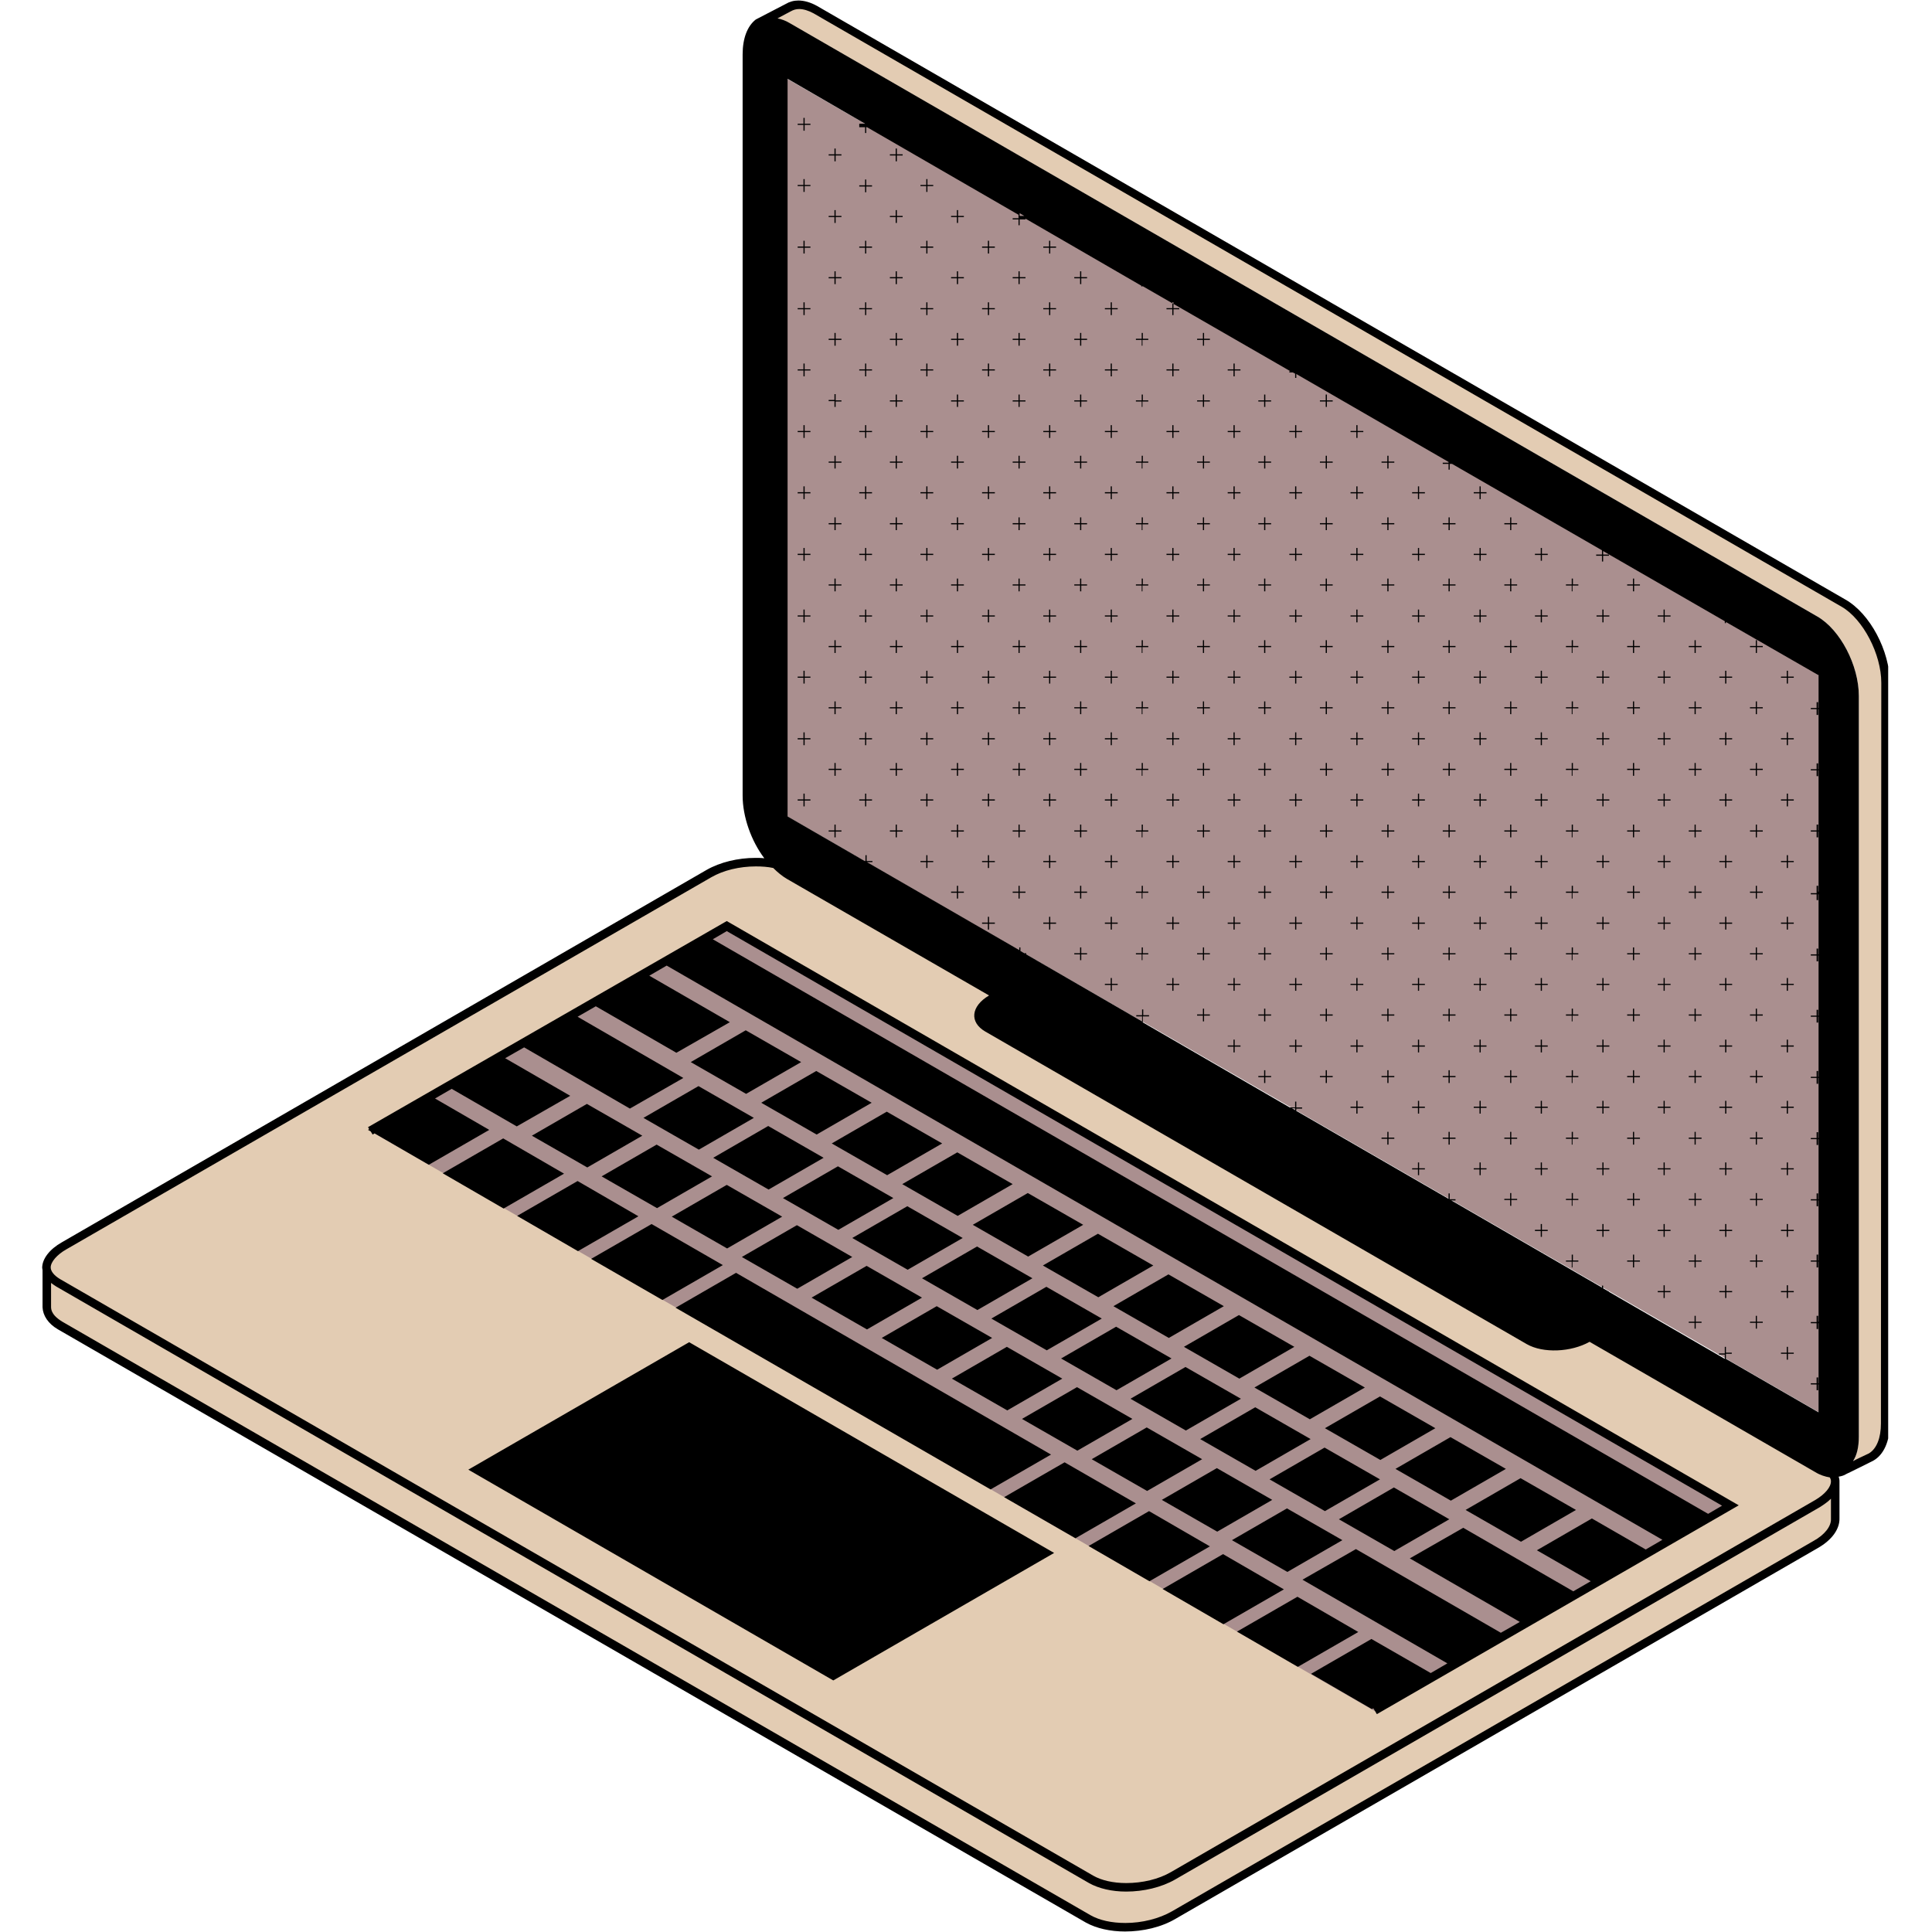
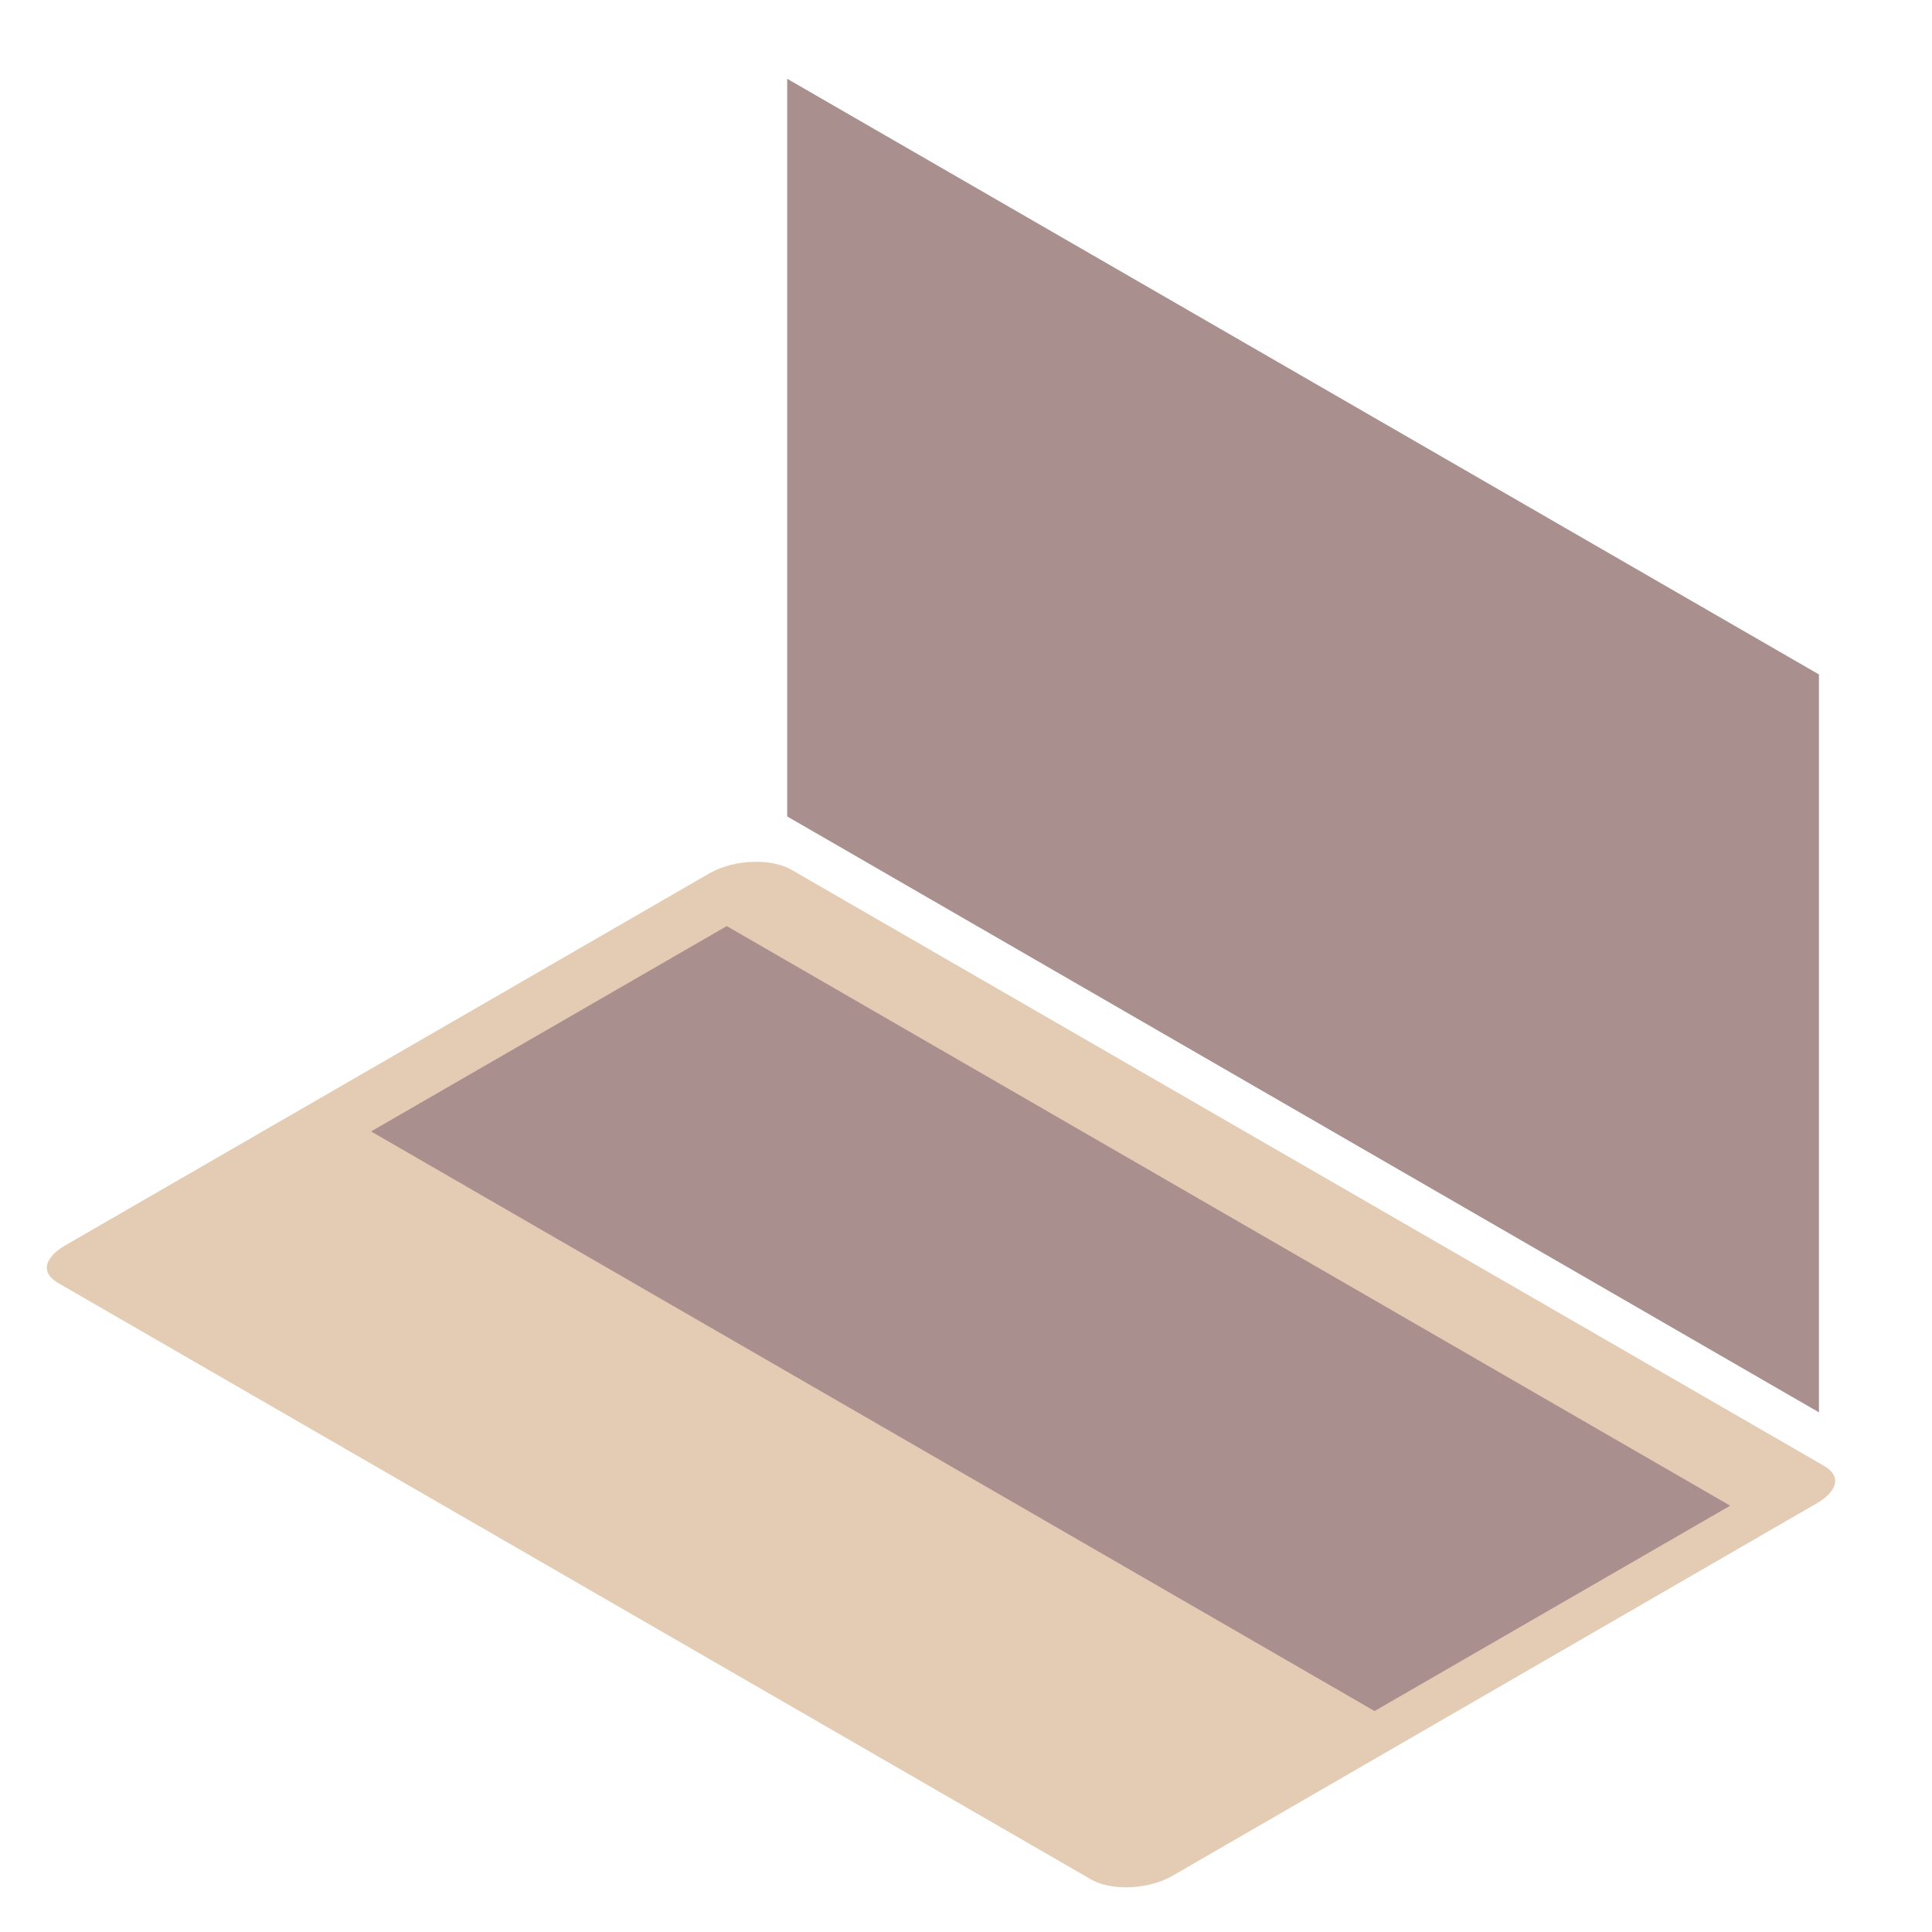
<svg xmlns="http://www.w3.org/2000/svg" width="300" zoomAndPan="magnify" viewBox="0 0 224.88 225" height="300" preserveAspectRatio="xMidYMid meet" version="1.0">
  <defs>
    <clipPath id="70b6cf4dbb">
-       <path d="M 5 0.059 L 219.836 0.059 L 219.836 224.938 L 5 224.938 Z M 5 0.059 " clip-rule="nonzero" />
-     </clipPath>
+       </clipPath>
    <clipPath id="4744c1efe4">
-       <path d="M 4.703 0.059 L 219.836 0.059 L 219.836 224.938 L 4.703 224.938 Z M 4.703 0.059 " clip-rule="nonzero" />
-     </clipPath>
+       </clipPath>
  </defs>
  <g clip-path="url(#70b6cf4dbb)">
-     <path fill="#e3ccb3" d="M 213.668 172.734 C 213.668 172.781 213.668 172.871 213.668 172.918 L 213.668 176.84 C 213.711 177.926 212.898 179.051 211.367 179.953 L 136.648 223.09 C 135.113 223.992 133.035 224.488 130.961 224.488 C 129.293 224.488 127.758 224.129 126.676 223.496 L 6.969 154.371 C 5.977 153.785 5.438 153.062 5.391 152.207 L 5.391 148.281 C 5.391 148.145 5.391 148.008 5.391 147.875 C 5.48 148.414 5.934 148.957 6.699 149.41 L 126.992 218.848 C 128.027 219.434 129.473 219.75 131.051 219.75 C 133.035 219.75 135.023 219.254 136.512 218.398 L 211.59 175.035 C 212.809 174.406 213.531 173.504 213.668 172.734 Z M 214.66 70.266 L 94.957 1.145 C 94.277 0.738 93.648 0.555 93.016 0.555 C 92.562 0.555 92.156 0.648 91.75 0.871 L 89.27 2.18 C 90.039 2 90.895 2.137 91.844 2.676 L 211.59 71.801 C 214.254 73.336 216.418 77.488 216.418 81.051 L 216.418 167.32 C 216.418 169.305 215.742 170.707 214.703 171.293 C 214.703 171.293 214.75 171.293 214.75 171.246 C 214.75 171.246 214.797 171.246 217.816 169.711 L 217.863 169.711 C 218.945 169.082 219.531 167.684 219.531 165.789 L 219.531 79.516 C 219.531 75.953 217.367 71.801 214.66 70.266 Z M 214.66 70.266 " fill-opacity="1" fill-rule="nonzero" />
-   </g>
+     </g>
  <path fill="#e3ccb3" d="M 131.098 219.797 C 129.516 219.797 128.074 219.48 127.035 218.895 L 6.699 149.41 C 5.844 148.914 5.391 148.281 5.391 147.648 C 5.391 146.793 6.16 145.844 7.469 145.078 L 82.547 101.715 C 84.035 100.859 86.02 100.363 88.008 100.363 C 89.586 100.363 91.031 100.68 92.066 101.266 L 212.359 170.707 C 213.215 171.203 213.668 171.832 213.668 172.465 C 213.668 173.32 212.898 174.27 211.59 175.035 L 136.512 218.441 C 135.023 219.301 133.035 219.797 131.098 219.797 Z M 131.098 219.797 " fill-opacity="1" fill-rule="nonzero" />
  <path fill="#aa8f8f" d="M 43.156 131.766 L 84.578 107.852 L 201.438 175.352 L 160.02 199.266 M 211.816 78.57 L 91.617 9.176 L 91.617 95.082 L 211.773 164.48 L 211.773 78.57 Z M 211.816 78.57 " fill-opacity="1" fill-rule="nonzero" />
  <g clip-path="url(#4744c1efe4)">
    <path fill="#000000" d="M 113.727 145.168 L 120.176 148.867 L 113.77 152.566 L 107.316 148.867 Z M 115.484 155.816 L 109.031 152.117 L 102.625 155.816 L 109.078 159.516 Z M 115.395 153.559 L 121.848 157.258 L 128.254 153.559 L 121.801 149.859 Z M 123.652 160.555 L 117.199 156.852 L 110.793 160.555 L 117.246 164.254 Z M 83 134.836 L 89.449 138.535 L 95.859 134.836 L 89.406 131.133 Z M 99.195 144.176 L 105.648 147.875 L 112.055 144.176 L 105.605 140.477 Z M 84.621 145.395 L 91.031 141.691 L 84.578 137.992 L 78.172 141.691 Z M 91.121 139.527 L 97.574 143.227 L 103.98 139.527 L 97.527 135.828 Z M 160.652 172.285 L 154.199 168.586 L 147.793 172.285 L 154.242 175.984 Z M 123.516 158.207 L 129.969 161.906 L 136.375 158.207 L 129.922 154.508 Z M 107.316 151.121 L 100.867 147.422 L 94.457 151.121 L 100.91 154.824 Z M 131.594 162.898 L 138.047 166.598 L 144.453 162.898 L 138 159.199 Z M 122.344 169.398 L 85.66 148.234 L 78.621 152.297 L 115.305 173.457 Z M 139.715 167.594 L 146.168 171.293 L 152.574 167.594 L 146.121 163.891 Z M 86.336 146.387 L 92.789 150.086 L 99.195 146.387 L 92.746 142.684 Z M 61.883 132.262 L 68.336 135.961 L 74.742 132.262 L 68.289 128.562 Z M 51.504 136.641 L 58.59 140.746 L 65.629 136.684 L 58.543 132.578 Z M 54.48 171.156 L 96.984 195.703 L 122.703 180.855 L 80.199 156.312 Z M 105.016 137.902 L 111.469 141.602 L 117.875 137.902 L 111.426 134.203 Z M 96.805 133.164 L 103.258 136.863 L 109.664 133.164 L 103.211 129.465 Z M 88.594 128.426 L 95.047 132.129 L 101.453 128.426 L 95 124.727 Z M 121.395 147.379 L 127.848 151.078 L 134.254 147.379 L 127.805 143.68 Z M 113.23 142.641 L 119.68 146.34 L 126.09 142.641 L 119.637 138.941 Z M 80.383 123.691 L 86.832 127.391 L 93.242 123.691 L 86.789 119.988 Z M 76.457 140.699 L 82.863 137 L 76.41 133.301 L 70.004 137 Z M 81.328 133.887 L 87.734 130.188 L 81.285 126.488 L 74.875 130.188 Z M 131.82 165.246 L 125.367 161.547 L 118.961 165.246 L 125.41 168.945 Z M 129.609 152.117 L 136.059 155.816 L 142.469 152.117 L 136.016 148.414 Z M 139.941 169.938 L 133.488 166.238 L 127.082 169.938 L 133.535 173.637 Z M 156.273 179.367 L 149.82 175.668 L 143.414 179.367 L 149.867 183.066 Z M 148.105 174.676 L 141.656 170.977 L 135.246 174.676 L 141.699 178.375 Z M 146.031 161.59 L 152.484 165.289 L 158.891 161.59 L 152.438 157.891 Z M 168.727 176.934 L 162.273 173.23 L 155.867 176.934 L 162.32 180.633 Z M 154.242 166.328 L 160.695 170.027 L 167.102 166.328 L 160.652 162.629 Z M 137.82 156.852 L 144.273 160.555 L 150.68 156.852 L 144.227 153.152 Z M 162.457 171.066 L 168.906 174.766 L 175.316 171.066 L 168.863 167.367 Z M 84.125 147.332 L 75.824 142.551 L 68.785 146.609 L 77.086 151.395 Z M 84.578 107.266 L 202.434 175.309 L 160.289 199.629 L 159.883 198.949 L 159.703 199.039 L 152.621 194.934 L 159.656 190.875 L 166.562 194.844 L 168.5 193.715 L 151.625 183.969 L 157.852 180.406 L 174.727 190.152 L 176.938 188.891 L 164.125 181.488 L 170.352 177.926 L 183.164 185.324 L 185.195 184.152 L 178.926 180.543 L 185.332 176.84 L 191.602 180.453 L 193.543 179.324 L 77.582 112.453 L 75.555 113.629 L 84.938 119.043 L 78.711 122.605 L 69.328 117.191 L 67.207 118.41 L 79.523 125.539 L 73.297 129.105 L 60.98 121.977 L 58.77 123.238 L 66.348 127.617 L 60.121 131.18 L 52.543 126.805 L 50.602 127.93 L 56.918 131.586 L 49.879 135.648 L 43.562 131.992 L 43.336 132.129 L 43.113 131.766 L 42.797 131.586 L 42.93 131.496 L 42.797 131.27 Z M 200.492 175.352 L 84.578 108.438 L 82.953 109.387 L 198.867 176.301 Z M 60.168 141.602 L 67.25 145.707 L 74.289 141.648 L 67.207 137.543 Z M 151.039 185.957 L 144 190.016 L 151.086 194.121 L 158.125 190.062 Z M 123.922 170.301 L 116.883 174.359 L 125.188 179.145 L 132.227 175.082 Z M 133.758 175.984 L 126.719 180.047 L 133.805 184.152 L 140.844 180.09 Z M 220.027 79.516 L 220.027 165.789 C 220.027 167.863 219.309 169.441 218.09 170.117 C 218.09 170.117 215.02 171.652 214.977 171.652 C 214.703 171.832 214.391 171.922 214.074 171.969 C 214.117 172.148 214.164 172.285 214.164 172.465 C 214.164 172.555 214.164 172.602 214.164 172.691 C 214.164 172.734 214.164 172.824 214.164 172.871 L 214.164 176.797 C 214.207 178.016 213.352 179.324 211.59 180.316 L 136.871 223.449 C 135.203 224.445 133.035 224.941 130.961 224.941 C 129.246 224.941 127.621 224.578 126.402 223.902 L 6.699 154.824 C 5.527 154.145 4.941 153.199 4.895 152.25 L 4.895 148.324 C 4.895 148.191 4.895 148.055 4.895 147.918 C 4.895 147.828 4.852 147.738 4.852 147.648 C 4.852 146.609 5.707 145.484 7.152 144.672 L 82.23 101.309 C 83.812 100.406 85.887 99.91 87.918 99.91 C 88.277 99.91 88.637 99.91 88.953 99.957 C 87.422 97.926 86.426 95.129 86.426 92.648 L 86.426 6.332 C 86.426 4.48 86.969 3.039 87.961 2.27 L 91.438 0.465 C 91.887 0.195 92.383 0.059 92.926 0.059 C 93.602 0.059 94.367 0.285 95.09 0.691 L 214.84 69.816 C 217.727 71.441 220.027 75.816 220.027 79.516 Z M 213.172 174.539 C 212.809 174.902 212.359 175.219 211.863 175.531 L 136.781 218.895 C 135.203 219.797 133.129 220.293 131.098 220.293 C 129.426 220.293 127.895 219.934 126.766 219.301 L 6.473 149.816 C 6.25 149.68 6.066 149.543 5.887 149.41 L 5.887 152.207 C 5.887 153.02 6.609 153.559 7.195 153.922 L 126.945 223.047 C 127.984 223.633 129.383 223.949 131.008 223.949 C 132.945 223.949 134.934 223.449 136.422 222.594 L 211.141 179.457 C 212.449 178.738 213.215 177.742 213.172 176.887 Z M 213.172 172.512 C 213.172 172.375 213.125 172.195 213.035 172.059 C 212.492 171.969 211.906 171.789 211.32 171.426 L 185.062 156.266 C 182.895 157.484 179.645 157.621 177.75 156.539 L 114.672 120.125 C 112.824 119.043 113.004 117.191 115.125 115.93 L 91.57 102.348 C 91.031 102.031 90.488 101.582 89.992 101.086 C 89.359 100.949 88.684 100.902 87.961 100.902 C 86.066 100.902 84.172 101.355 82.773 102.168 L 7.691 145.484 C 6.566 146.113 5.844 146.973 5.844 147.605 C 5.844 148.055 6.25 148.551 6.926 148.957 L 127.262 218.441 C 128.211 218.984 129.562 219.301 131.098 219.301 C 132.992 219.301 134.887 218.848 136.285 218.035 L 211.367 174.676 C 212.492 174 213.172 173.188 213.172 172.512 Z M 100.008 14.543 L 100.008 14.41 L 100.688 14.41 L 91.66 9.176 L 91.66 95.082 L 100.641 100.273 L 100.73 100.273 L 100.73 99.594 L 100.867 99.594 L 100.867 100.273 L 101.543 100.273 L 101.543 100.406 L 100.91 100.406 L 118.645 110.648 L 118.645 110.336 L 118.777 110.336 L 118.777 110.742 L 119.23 111.012 L 119.457 111.012 L 119.457 111.145 L 132.945 118.953 L 132.945 118.367 L 132.27 118.367 L 132.27 118.23 L 132.945 118.23 L 132.945 117.555 L 133.082 117.555 L 133.082 118.23 L 133.758 118.23 L 133.758 118.367 L 133.035 118.367 L 133.035 119.043 L 132.992 119.043 L 150.137 128.969 L 150.77 128.969 L 150.77 128.293 L 150.906 128.293 L 150.906 128.969 L 151.582 128.969 L 151.582 129.105 L 150.906 129.105 L 150.906 129.375 L 168.637 139.617 L 168.637 138.984 L 168.773 138.984 L 168.773 139.664 L 169.449 139.664 L 169.449 139.797 L 168.953 139.797 L 186.504 149.949 L 186.504 149.723 L 186.641 149.723 L 186.641 150.039 L 187.273 150.402 L 187.316 150.402 L 187.316 150.445 L 200.809 158.254 L 200.809 157.754 L 200.133 157.754 L 200.133 157.621 L 200.809 157.621 L 200.809 156.852 L 200.941 156.852 L 200.941 157.531 L 201.621 157.531 L 201.621 157.664 L 200.941 157.664 L 200.941 158.254 L 211.727 164.48 L 211.727 161.23 L 211.684 161.23 L 211.684 161.906 L 211.5 161.906 L 211.5 161.23 L 210.824 161.23 L 210.824 161.094 L 211.5 161.094 L 211.5 160.418 L 211.684 160.418 L 211.684 161.094 L 211.727 161.094 L 211.727 154.102 L 211.684 154.102 L 211.684 154.777 L 211.5 154.777 L 211.5 154.102 L 210.824 154.102 L 210.824 153.965 L 211.5 153.965 L 211.5 153.242 L 211.684 153.242 L 211.684 153.922 L 211.727 153.922 L 211.727 146.926 L 211.684 146.926 L 211.684 147.605 L 211.5 147.605 L 211.5 146.926 L 210.824 146.926 L 210.824 146.793 L 211.5 146.793 L 211.5 146.113 L 211.684 146.113 L 211.684 146.793 L 211.727 146.793 L 211.727 139.797 L 211.684 139.797 L 211.684 140.477 L 211.5 140.477 L 211.5 139.797 L 210.824 139.797 L 210.824 139.664 L 211.5 139.664 L 211.5 138.984 L 211.684 138.984 L 211.684 139.664 L 211.727 139.664 L 211.727 132.668 L 211.684 132.668 L 211.684 133.344 L 211.5 133.344 L 211.5 132.668 L 210.824 132.668 L 210.824 132.535 L 211.5 132.535 L 211.5 131.855 L 211.684 131.855 L 211.684 132.535 L 211.727 132.535 L 211.727 125.539 L 211.684 125.539 L 211.684 126.215 L 211.5 126.215 L 211.5 125.539 L 210.824 125.539 L 210.824 125.406 L 211.5 125.406 L 211.5 124.727 L 211.684 124.727 L 211.684 125.406 L 211.727 125.406 L 211.727 118.41 L 211.684 118.41 L 211.684 119.086 L 211.5 119.086 L 211.5 118.41 L 210.824 118.41 L 210.824 118.277 L 211.5 118.277 L 211.5 117.598 L 211.684 117.598 L 211.684 118.277 L 211.727 118.277 L 211.727 111.281 L 211.684 111.281 L 211.684 111.957 L 211.5 111.957 L 211.5 111.281 L 210.824 111.281 L 210.824 111.145 L 211.5 111.145 L 211.5 110.469 L 211.684 110.469 L 211.684 111.145 L 211.727 111.145 L 211.727 104.152 L 211.684 104.152 L 211.684 104.828 L 211.5 104.828 L 211.5 104.152 L 210.824 104.152 L 210.824 104.016 L 211.5 104.016 L 211.5 103.16 L 211.684 103.16 L 211.684 103.836 L 211.727 103.836 L 211.727 96.844 L 211.684 96.844 L 211.684 97.52 L 211.5 97.52 L 211.5 96.844 L 210.824 96.844 L 210.824 96.707 L 211.5 96.707 L 211.5 96.031 L 211.684 96.031 L 211.684 96.707 L 211.727 96.707 L 211.727 89.715 L 211.684 89.715 L 211.684 90.391 L 211.5 90.391 L 211.5 89.715 L 210.824 89.715 L 210.824 89.578 L 211.5 89.578 L 211.5 88.902 L 211.684 88.902 L 211.684 89.578 L 211.727 89.578 L 211.727 82.586 L 211.684 82.586 L 211.684 83.262 L 211.5 83.262 L 211.5 82.586 L 210.824 82.586 L 210.824 82.449 L 211.5 82.449 L 211.5 81.773 L 211.684 81.773 L 211.684 82.449 L 211.727 82.449 L 211.727 78.66 L 211.773 78.66 L 200.941 72.434 L 200.941 72.57 L 200.809 72.57 L 200.809 72.344 L 186.641 64.176 L 186.641 64.582 L 187.316 64.582 L 187.316 64.719 L 186.641 64.719 L 186.641 65.395 L 186.504 65.395 L 186.504 64.719 L 185.828 64.719 L 185.828 64.582 L 186.504 64.582 L 186.504 64.086 L 169.043 54.023 L 168.773 54.023 L 168.773 54.699 L 168.637 54.699 L 168.637 54.023 L 167.961 54.023 L 167.961 53.887 L 168.637 53.887 L 168.637 53.797 L 150.906 43.555 L 150.906 44.008 L 150.77 44.008 L 150.77 43.512 L 150.5 43.375 L 150.094 43.375 L 150.094 43.238 L 150.227 43.238 L 132.992 33.312 L 132.992 33.359 L 132.855 33.359 L 132.855 33.27 L 119.367 25.461 L 119.367 25.555 L 118.688 25.555 L 118.688 26.23 L 118.555 26.23 L 118.555 25.555 L 117.875 25.555 L 117.875 25.418 L 118.555 25.418 L 118.555 25.012 L 100.91 14.812 L 100.82 14.812 L 100.82 15.492 L 100.688 15.492 L 100.688 14.812 L 100.008 14.812 Z M 118.688 25.148 L 119.23 25.148 L 118.688 24.832 Z M 150.77 129.059 L 150.41 129.059 L 150.77 129.285 Z M 219.035 79.516 C 219.035 76.18 216.914 72.117 214.434 70.672 L 94.684 1.551 C 94.098 1.234 93.512 1.051 93.016 1.051 C 92.652 1.051 92.34 1.145 92.023 1.324 L 90.488 2.137 C 90.941 2.227 91.438 2.406 91.887 2.676 L 211.59 71.801 C 214.254 73.336 216.418 77.488 216.418 81.051 L 216.418 167.32 C 216.418 168.496 216.195 169.488 215.742 170.164 C 216.148 169.938 216.734 169.668 217.504 169.305 L 217.594 169.262 C 218.496 168.719 218.992 167.457 218.992 165.789 Z M 142.375 180.992 L 135.34 185.055 L 142.422 189.16 L 149.461 185.098 Z M 183.48 175.848 L 177.027 172.148 L 170.621 175.848 L 177.074 179.551 Z M 190.113 68.867 L 190.25 68.867 L 190.25 68.191 L 190.926 68.191 L 190.926 68.055 L 190.25 68.055 L 190.25 67.379 L 190.113 67.379 L 190.113 68.055 L 189.438 68.055 L 189.438 68.191 L 190.113 68.191 Z M 193.68 72.477 L 193.812 72.477 L 193.812 71.801 L 194.492 71.801 L 194.492 71.668 L 193.812 71.668 L 193.812 70.988 L 193.68 70.988 L 193.68 71.668 L 193 71.668 L 193 71.801 L 193.68 71.801 Z M 186.551 72.477 L 186.684 72.477 L 186.684 71.801 L 187.363 71.801 L 187.363 71.668 L 186.684 71.668 L 186.684 70.988 L 186.551 70.988 L 186.551 71.668 L 185.871 71.668 L 185.871 71.801 L 186.551 71.801 Z M 204.418 76.043 L 204.551 76.043 L 204.551 75.367 L 205.23 75.367 L 205.23 75.23 L 204.551 75.23 L 204.551 74.555 L 204.418 74.555 L 204.418 75.23 L 203.742 75.23 L 203.742 75.367 L 204.418 75.367 Z M 197.289 76.043 L 197.422 76.043 L 197.422 75.367 L 198.102 75.367 L 198.102 75.23 L 197.422 75.23 L 197.422 74.555 L 197.289 74.555 L 197.289 75.23 L 196.613 75.23 L 196.613 75.367 L 197.289 75.367 Z M 190.113 76.043 L 190.25 76.043 L 190.25 75.367 L 190.926 75.367 L 190.926 75.23 L 190.25 75.23 L 190.25 74.555 L 190.113 74.555 L 190.113 75.23 L 189.438 75.23 L 189.438 75.367 L 190.113 75.367 Z M 208.027 79.605 L 208.164 79.605 L 208.164 78.93 L 208.84 78.93 L 208.84 78.797 L 208.164 78.797 L 208.164 78.117 L 208.027 78.117 L 208.027 78.797 L 207.352 78.797 L 207.352 78.93 L 208.027 78.93 Z M 200.852 79.605 L 200.988 79.605 L 200.988 78.93 L 201.664 78.93 L 201.664 78.797 L 200.988 78.797 L 200.988 78.117 L 200.852 78.117 L 200.852 78.797 L 200.176 78.797 L 200.176 78.93 L 200.852 78.93 Z M 193.68 79.605 L 193.812 79.605 L 193.812 78.93 L 194.492 78.93 L 194.492 78.797 L 193.812 78.797 L 193.812 78.117 L 193.68 78.117 L 193.68 78.797 L 193 78.797 L 193 78.93 L 193.68 78.93 Z M 186.551 79.605 L 186.684 79.605 L 186.684 78.93 L 187.363 78.93 L 187.363 78.797 L 186.684 78.797 L 186.684 78.117 L 186.551 78.117 L 186.551 78.797 L 185.871 78.797 L 185.871 78.93 L 186.551 78.93 Z M 204.418 83.172 L 204.551 83.172 L 204.551 82.496 L 205.23 82.496 L 205.23 82.359 L 204.551 82.359 L 204.551 81.684 L 204.418 81.684 L 204.418 82.359 L 203.742 82.359 L 203.742 82.496 L 204.418 82.496 Z M 197.289 83.172 L 197.422 83.172 L 197.422 82.496 L 198.102 82.496 L 198.102 82.359 L 197.422 82.359 L 197.422 81.684 L 197.289 81.684 L 197.289 82.359 L 196.613 82.359 L 196.613 82.496 L 197.289 82.496 Z M 190.113 83.172 L 190.25 83.172 L 190.25 82.496 L 190.926 82.496 L 190.926 82.359 L 190.25 82.359 L 190.25 81.684 L 190.113 81.684 L 190.113 82.359 L 189.438 82.359 L 189.438 82.496 L 190.113 82.496 Z M 208.027 86.781 L 208.164 86.781 L 208.164 86.105 L 208.84 86.105 L 208.84 85.969 L 208.164 85.969 L 208.164 85.293 L 208.027 85.293 L 208.027 85.969 L 207.352 85.969 L 207.352 86.105 L 208.027 86.105 Z M 200.852 86.781 L 200.988 86.781 L 200.988 86.105 L 201.664 86.105 L 201.664 85.969 L 200.988 85.969 L 200.988 85.293 L 200.852 85.293 L 200.852 85.969 L 200.176 85.969 L 200.176 86.105 L 200.852 86.105 Z M 193.68 86.781 L 193.812 86.781 L 193.812 86.105 L 194.492 86.105 L 194.492 85.969 L 193.812 85.969 L 193.812 85.293 L 193.68 85.293 L 193.68 85.969 L 193 85.969 L 193 86.105 L 193.68 86.105 Z M 186.551 86.781 L 186.684 86.781 L 186.684 86.105 L 187.363 86.105 L 187.363 85.969 L 186.684 85.969 L 186.684 85.293 L 186.551 85.293 L 186.551 85.969 L 185.871 85.969 L 185.871 86.105 L 186.551 86.105 Z M 204.418 90.348 L 204.551 90.348 L 204.551 89.668 L 205.23 89.668 L 205.23 89.535 L 204.551 89.535 L 204.551 88.855 L 204.418 88.855 L 204.418 89.535 L 203.742 89.535 L 203.742 89.668 L 204.418 89.668 Z M 197.289 90.348 L 197.422 90.348 L 197.422 89.668 L 198.102 89.668 L 198.102 89.535 L 197.422 89.535 L 197.422 88.855 L 197.289 88.855 L 197.289 89.535 L 196.613 89.535 L 196.613 89.668 L 197.289 89.668 Z M 190.113 90.348 L 190.25 90.348 L 190.25 89.668 L 190.926 89.668 L 190.926 89.535 L 190.25 89.535 L 190.25 88.855 L 190.113 88.855 L 190.113 89.535 L 189.438 89.535 L 189.438 89.668 L 190.113 89.668 Z M 208.027 93.91 L 208.164 93.91 L 208.164 93.234 L 208.84 93.234 L 208.84 93.098 L 208.164 93.098 L 208.164 92.422 L 208.027 92.422 L 208.027 93.098 L 207.352 93.098 L 207.352 93.234 L 208.027 93.234 Z M 200.852 93.91 L 200.988 93.91 L 200.988 93.234 L 201.664 93.234 L 201.664 93.098 L 200.988 93.098 L 200.988 92.422 L 200.852 92.422 L 200.852 93.098 L 200.176 93.098 L 200.176 93.234 L 200.852 93.234 Z M 193.68 93.91 L 193.812 93.91 L 193.812 93.234 L 194.492 93.234 L 194.492 93.098 L 193.812 93.098 L 193.812 92.422 L 193.68 92.422 L 193.68 93.098 L 193 93.098 L 193 93.234 L 193.68 93.234 Z M 186.551 93.91 L 186.684 93.91 L 186.684 93.234 L 187.363 93.234 L 187.363 93.098 L 186.684 93.098 L 186.684 92.422 L 186.551 92.422 L 186.551 93.098 L 185.871 93.098 L 185.871 93.234 L 186.551 93.234 Z M 204.418 97.52 L 204.551 97.52 L 204.551 96.844 L 205.23 96.844 L 205.23 96.707 L 204.551 96.707 L 204.551 96.031 L 204.418 96.031 L 204.418 96.707 L 203.742 96.707 L 203.742 96.844 L 204.418 96.844 Z M 197.289 97.52 L 197.422 97.52 L 197.422 96.844 L 198.102 96.844 L 198.102 96.707 L 197.422 96.707 L 197.422 96.031 L 197.289 96.031 L 197.289 96.707 L 196.613 96.707 L 196.613 96.844 L 197.289 96.844 Z M 190.113 97.52 L 190.25 97.52 L 190.25 96.844 L 190.926 96.844 L 190.926 96.707 L 190.25 96.707 L 190.25 96.031 L 190.113 96.031 L 190.113 96.707 L 189.438 96.707 L 189.438 96.844 L 190.113 96.844 Z M 208.027 101.086 L 208.164 101.086 L 208.164 100.406 L 208.84 100.406 L 208.84 100.273 L 208.164 100.273 L 208.164 99.594 L 208.027 99.594 L 208.027 100.273 L 207.352 100.273 L 207.352 100.406 L 208.027 100.406 Z M 200.852 101.086 L 200.988 101.086 L 200.988 100.406 L 201.664 100.406 L 201.664 100.273 L 200.988 100.273 L 200.988 99.594 L 200.852 99.594 L 200.852 100.273 L 200.176 100.273 L 200.176 100.406 L 200.852 100.406 Z M 193.68 101.086 L 193.812 101.086 L 193.812 100.406 L 194.492 100.406 L 194.492 100.273 L 193.812 100.273 L 193.812 99.594 L 193.68 99.594 L 193.68 100.273 L 193 100.273 L 193 100.406 L 193.68 100.406 Z M 186.551 101.086 L 186.684 101.086 L 186.684 100.406 L 187.363 100.406 L 187.363 100.273 L 186.684 100.273 L 186.684 99.594 L 186.551 99.594 L 186.551 100.273 L 185.871 100.273 L 185.871 100.406 L 186.551 100.406 Z M 204.418 104.648 L 204.551 104.648 L 204.551 103.973 L 205.23 103.973 L 205.23 103.836 L 204.551 103.836 L 204.551 103.16 L 204.418 103.16 L 204.418 103.836 L 203.742 103.836 L 203.742 103.973 L 204.418 103.973 Z M 197.289 104.648 L 197.422 104.648 L 197.422 103.973 L 198.102 103.973 L 198.102 103.836 L 197.422 103.836 L 197.422 103.16 L 197.289 103.16 L 197.289 103.836 L 196.613 103.836 L 196.613 103.973 L 197.289 103.973 Z M 190.113 104.648 L 190.25 104.648 L 190.25 103.973 L 190.926 103.973 L 190.926 103.836 L 190.25 103.836 L 190.25 103.16 L 190.113 103.16 L 190.113 103.836 L 189.438 103.836 L 189.438 103.973 L 190.113 103.973 Z M 208.027 108.258 L 208.164 108.258 L 208.164 107.582 L 208.84 107.582 L 208.84 107.445 L 208.164 107.445 L 208.164 106.77 L 208.027 106.77 L 208.027 107.445 L 207.352 107.445 L 207.352 107.582 L 208.027 107.582 Z M 200.852 108.258 L 200.988 108.258 L 200.988 107.582 L 201.664 107.582 L 201.664 107.445 L 200.988 107.445 L 200.988 106.77 L 200.852 106.77 L 200.852 107.445 L 200.176 107.445 L 200.176 107.582 L 200.852 107.582 Z M 193.68 108.258 L 193.812 108.258 L 193.812 107.582 L 194.492 107.582 L 194.492 107.445 L 193.812 107.445 L 193.812 106.77 L 193.68 106.77 L 193.68 107.445 L 193 107.445 L 193 107.582 L 193.68 107.582 Z M 186.551 108.258 L 186.684 108.258 L 186.684 107.582 L 187.363 107.582 L 187.363 107.445 L 186.684 107.445 L 186.684 106.77 L 186.551 106.77 L 186.551 107.445 L 185.871 107.445 L 185.871 107.582 L 186.551 107.582 Z M 204.418 111.824 L 204.551 111.824 L 204.551 111.145 L 205.23 111.145 L 205.23 111.012 L 204.551 111.012 L 204.551 110.336 L 204.418 110.336 L 204.418 111.012 L 203.742 111.012 L 203.742 111.145 L 204.418 111.145 Z M 197.289 111.824 L 197.422 111.824 L 197.422 111.145 L 198.102 111.145 L 198.102 111.012 L 197.422 111.012 L 197.422 110.336 L 197.289 110.336 L 197.289 111.012 L 196.613 111.012 L 196.613 111.145 L 197.289 111.145 Z M 190.113 111.824 L 190.25 111.824 L 190.25 111.145 L 190.926 111.145 L 190.926 111.012 L 190.25 111.012 L 190.25 110.336 L 190.113 110.336 L 190.113 111.012 L 189.438 111.012 L 189.438 111.145 L 190.113 111.145 Z M 208.027 115.387 L 208.164 115.387 L 208.164 114.711 L 208.84 114.711 L 208.84 114.574 L 208.164 114.574 L 208.164 113.898 L 208.027 113.898 L 208.027 114.574 L 207.352 114.574 L 207.352 114.711 L 208.027 114.711 Z M 200.852 115.387 L 200.988 115.387 L 200.988 114.711 L 201.664 114.711 L 201.664 114.574 L 200.988 114.574 L 200.988 113.898 L 200.852 113.898 L 200.852 114.574 L 200.176 114.574 L 200.176 114.711 L 200.852 114.711 Z M 193.68 115.387 L 193.812 115.387 L 193.812 114.711 L 194.492 114.711 L 194.492 114.574 L 193.812 114.574 L 193.812 113.898 L 193.68 113.898 L 193.68 114.574 L 193 114.574 L 193 114.711 L 193.68 114.711 Z M 186.551 115.387 L 186.684 115.387 L 186.684 114.711 L 187.363 114.711 L 187.363 114.574 L 186.684 114.574 L 186.684 113.898 L 186.551 113.898 L 186.551 114.574 L 185.871 114.574 L 185.871 114.711 L 186.551 114.711 Z M 204.418 118.953 L 204.551 118.953 L 204.551 118.277 L 205.23 118.277 L 205.23 118.141 L 204.551 118.141 L 204.551 117.465 L 204.418 117.465 L 204.418 118.141 L 203.742 118.141 L 203.742 118.277 L 204.418 118.277 Z M 197.289 118.953 L 197.422 118.953 L 197.422 118.277 L 198.102 118.277 L 198.102 118.141 L 197.422 118.141 L 197.422 117.465 L 197.289 117.465 L 197.289 118.141 L 196.613 118.141 L 196.613 118.277 L 197.289 118.277 Z M 190.113 118.953 L 190.25 118.953 L 190.25 118.277 L 190.926 118.277 L 190.926 118.141 L 190.25 118.141 L 190.25 117.465 L 190.113 117.465 L 190.113 118.141 L 189.438 118.141 L 189.438 118.277 L 190.113 118.277 Z M 208.027 122.562 L 208.164 122.562 L 208.164 121.887 L 208.84 121.887 L 208.84 121.75 L 208.164 121.75 L 208.164 121.074 L 208.027 121.074 L 208.027 121.75 L 207.352 121.75 L 207.352 121.887 L 208.027 121.887 Z M 200.852 122.562 L 200.988 122.562 L 200.988 121.887 L 201.664 121.887 L 201.664 121.75 L 200.988 121.75 L 200.988 121.074 L 200.852 121.074 L 200.852 121.75 L 200.176 121.75 L 200.176 121.887 L 200.852 121.887 Z M 193.68 122.562 L 193.812 122.562 L 193.812 121.887 L 194.492 121.887 L 194.492 121.75 L 193.812 121.75 L 193.812 121.074 L 193.68 121.074 L 193.68 121.75 L 193 121.75 L 193 121.887 L 193.68 121.887 Z M 186.551 122.562 L 186.684 122.562 L 186.684 121.887 L 187.363 121.887 L 187.363 121.75 L 186.684 121.75 L 186.684 121.074 L 186.551 121.074 L 186.551 121.75 L 185.871 121.75 L 185.871 121.887 L 186.551 121.887 Z M 204.418 126.125 L 204.551 126.125 L 204.551 125.449 L 205.23 125.449 L 205.23 125.312 L 204.551 125.312 L 204.551 124.637 L 204.418 124.637 L 204.418 125.312 L 203.742 125.312 L 203.742 125.449 L 204.418 125.449 Z M 197.289 126.125 L 197.422 126.125 L 197.422 125.449 L 198.102 125.449 L 198.102 125.312 L 197.422 125.312 L 197.422 124.637 L 197.289 124.637 L 197.289 125.312 L 196.613 125.312 L 196.613 125.449 L 197.289 125.449 Z M 190.113 126.125 L 190.25 126.125 L 190.25 125.449 L 190.926 125.449 L 190.926 125.312 L 190.25 125.312 L 190.25 124.637 L 190.113 124.637 L 190.113 125.312 L 189.438 125.312 L 189.438 125.449 L 190.113 125.449 Z M 208.027 129.691 L 208.164 129.691 L 208.164 129.016 L 208.84 129.016 L 208.84 128.879 L 208.164 128.879 L 208.164 128.203 L 208.027 128.203 L 208.027 128.879 L 207.352 128.879 L 207.352 129.016 L 208.027 129.016 Z M 200.852 129.691 L 200.988 129.691 L 200.988 129.016 L 201.664 129.016 L 201.664 128.879 L 200.988 128.879 L 200.988 128.203 L 200.852 128.203 L 200.852 128.879 L 200.176 128.879 L 200.176 129.016 L 200.852 129.016 Z M 193.68 129.691 L 193.812 129.691 L 193.812 129.016 L 194.492 129.016 L 194.492 128.879 L 193.812 128.879 L 193.812 128.203 L 193.68 128.203 L 193.68 128.879 L 193 128.879 L 193 129.016 L 193.68 129.016 Z M 186.551 129.691 L 186.684 129.691 L 186.684 129.016 L 187.363 129.016 L 187.363 128.879 L 186.684 128.879 L 186.684 128.203 L 186.551 128.203 L 186.551 128.879 L 185.871 128.879 L 185.871 129.016 L 186.551 129.016 Z M 204.418 133.301 L 204.551 133.301 L 204.551 132.625 L 205.23 132.625 L 205.23 132.488 L 204.551 132.488 L 204.551 131.812 L 204.418 131.812 L 204.418 132.488 L 203.742 132.488 L 203.742 132.625 L 204.418 132.625 Z M 197.289 133.301 L 197.422 133.301 L 197.422 132.625 L 198.102 132.625 L 198.102 132.488 L 197.422 132.488 L 197.422 131.812 L 197.289 131.812 L 197.289 132.488 L 196.613 132.488 L 196.613 132.625 L 197.289 132.625 Z M 190.113 133.301 L 190.25 133.301 L 190.25 132.625 L 190.926 132.625 L 190.926 132.488 L 190.25 132.488 L 190.25 131.812 L 190.113 131.812 L 190.113 132.488 L 189.438 132.488 L 189.438 132.625 L 190.113 132.625 Z M 208.027 136.863 L 208.164 136.863 L 208.164 136.188 L 208.84 136.188 L 208.84 136.055 L 208.164 136.055 L 208.164 135.375 L 208.027 135.375 L 208.027 136.055 L 207.352 136.055 L 207.352 136.188 L 208.027 136.188 Z M 200.852 136.863 L 200.988 136.863 L 200.988 136.188 L 201.664 136.188 L 201.664 136.055 L 200.988 136.055 L 200.988 135.375 L 200.852 135.375 L 200.852 136.055 L 200.176 136.055 L 200.176 136.188 L 200.852 136.188 Z M 193.68 136.863 L 193.812 136.863 L 193.812 136.188 L 194.492 136.188 L 194.492 136.055 L 193.812 136.055 L 193.812 135.375 L 193.68 135.375 L 193.68 136.055 L 193 136.055 L 193 136.188 L 193.68 136.188 Z M 186.551 136.863 L 186.684 136.863 L 186.684 136.188 L 187.363 136.188 L 187.363 136.055 L 186.684 136.055 L 186.684 135.375 L 186.551 135.375 L 186.551 136.055 L 185.871 136.055 L 185.871 136.188 L 186.551 136.188 Z M 204.418 140.43 L 204.551 140.43 L 204.551 139.754 L 205.23 139.754 L 205.23 139.617 L 204.551 139.617 L 204.551 138.941 L 204.418 138.941 L 204.418 139.617 L 203.742 139.617 L 203.742 139.754 L 204.418 139.754 Z M 197.289 140.43 L 197.422 140.43 L 197.422 139.754 L 198.102 139.754 L 198.102 139.617 L 197.422 139.617 L 197.422 138.941 L 197.289 138.941 L 197.289 139.617 L 196.613 139.617 L 196.613 139.754 L 197.289 139.754 Z M 190.113 140.43 L 190.25 140.43 L 190.25 139.754 L 190.926 139.754 L 190.926 139.617 L 190.25 139.617 L 190.25 138.941 L 190.113 138.941 L 190.113 139.617 L 189.438 139.617 L 189.438 139.754 L 190.113 139.754 Z M 208.027 144.039 L 208.164 144.039 L 208.164 143.363 L 208.84 143.363 L 208.84 143.227 L 208.164 143.227 L 208.164 142.551 L 208.027 142.551 L 208.027 143.227 L 207.352 143.227 L 207.352 143.363 L 208.027 143.363 Z M 200.852 144.039 L 200.988 144.039 L 200.988 143.363 L 201.664 143.363 L 201.664 143.227 L 200.988 143.227 L 200.988 142.551 L 200.852 142.551 L 200.852 143.227 L 200.176 143.227 L 200.176 143.363 L 200.852 143.363 Z M 193.68 144.039 L 193.812 144.039 L 193.812 143.363 L 194.492 143.363 L 194.492 143.227 L 193.812 143.227 L 193.812 142.551 L 193.68 142.551 L 193.68 143.227 L 193 143.227 L 193 143.363 L 193.68 143.363 Z M 186.551 144.039 L 186.684 144.039 L 186.684 143.363 L 187.363 143.363 L 187.363 143.227 L 186.684 143.227 L 186.684 142.551 L 186.551 142.551 L 186.551 143.227 L 185.871 143.227 L 185.871 143.363 L 186.551 143.363 Z M 204.418 147.605 L 204.551 147.605 L 204.551 146.926 L 205.23 146.926 L 205.23 146.793 L 204.551 146.793 L 204.551 146.113 L 204.418 146.113 L 204.418 146.793 L 203.742 146.793 L 203.742 146.926 L 204.418 146.926 Z M 197.289 147.605 L 197.422 147.605 L 197.422 146.926 L 198.102 146.926 L 198.102 146.793 L 197.422 146.793 L 197.422 146.113 L 197.289 146.113 L 197.289 146.793 L 196.613 146.793 L 196.613 146.926 L 197.289 146.926 Z M 190.113 147.605 L 190.25 147.605 L 190.25 146.926 L 190.926 146.926 L 190.926 146.793 L 190.25 146.793 L 190.25 146.113 L 190.113 146.113 L 190.113 146.793 L 189.438 146.793 L 189.438 146.926 L 190.113 146.926 Z M 208.027 151.168 L 208.164 151.168 L 208.164 150.492 L 208.84 150.492 L 208.84 150.355 L 208.164 150.355 L 208.164 149.68 L 208.027 149.68 L 208.027 150.355 L 207.352 150.355 L 207.352 150.492 L 208.027 150.492 Z M 200.852 151.168 L 200.988 151.168 L 200.988 150.492 L 201.664 150.492 L 201.664 150.355 L 200.988 150.355 L 200.988 149.68 L 200.852 149.68 L 200.852 150.355 L 200.176 150.355 L 200.176 150.492 L 200.852 150.492 Z M 193.68 151.168 L 193.812 151.168 L 193.812 150.492 L 194.492 150.492 L 194.492 150.355 L 193.812 150.355 L 193.812 149.68 L 193.68 149.68 L 193.68 150.355 L 193 150.355 L 193 150.492 L 193.68 150.492 Z M 204.418 154.734 L 204.551 154.734 L 204.551 154.055 L 205.23 154.055 L 205.23 153.922 L 204.551 153.922 L 204.551 153.242 L 204.418 153.242 L 204.418 153.922 L 203.742 153.922 L 203.742 154.055 L 204.418 154.055 Z M 197.289 154.734 L 197.422 154.734 L 197.422 154.055 L 198.102 154.055 L 198.102 153.922 L 197.422 153.922 L 197.422 153.242 L 197.289 153.242 L 197.289 153.922 L 196.613 153.922 L 196.613 154.055 L 197.289 154.055 Z M 208.027 158.344 L 208.164 158.344 L 208.164 157.664 L 208.84 157.664 L 208.84 157.531 L 208.164 157.531 L 208.164 156.852 L 208.027 156.852 L 208.027 157.531 L 207.352 157.531 L 207.352 157.664 L 208.027 157.664 Z M 157.898 51 L 158.035 51 L 158.035 50.324 L 158.711 50.324 L 158.711 50.188 L 158.035 50.188 L 158.035 49.512 L 157.898 49.512 L 157.898 50.188 L 157.223 50.188 L 157.223 50.324 L 157.898 50.324 Z M 161.508 54.566 L 161.645 54.566 L 161.645 53.887 L 162.32 53.887 L 162.32 53.754 L 161.645 53.754 L 161.645 53.078 L 161.508 53.078 L 161.508 53.754 L 160.832 53.754 L 160.832 53.887 L 161.508 53.887 Z M 172.246 58.129 L 172.383 58.129 L 172.383 57.453 L 173.059 57.453 L 173.059 57.316 L 172.383 57.316 L 172.383 56.641 L 172.246 56.641 L 172.246 57.316 L 171.57 57.316 L 171.57 57.453 L 172.246 57.453 Z M 165.074 58.129 L 165.207 58.129 L 165.207 57.453 L 165.883 57.453 L 165.883 57.316 L 165.207 57.316 L 165.207 56.641 L 165.074 56.641 L 165.074 57.316 L 164.395 57.316 L 164.395 57.453 L 165.074 57.453 Z M 157.898 58.129 L 158.035 58.129 L 158.035 57.453 L 158.711 57.453 L 158.711 57.316 L 158.035 57.316 L 158.035 56.641 L 157.898 56.641 L 157.898 57.316 L 157.223 57.316 L 157.223 57.453 L 157.898 57.453 Z M 175.812 61.738 L 175.945 61.738 L 175.945 61.062 L 176.625 61.062 L 176.625 60.926 L 175.945 60.926 L 175.945 60.25 L 175.812 60.25 L 175.812 60.926 L 175.133 60.926 L 175.133 61.062 L 175.812 61.062 Z M 168.637 61.738 L 168.773 61.738 L 168.773 61.062 L 169.449 61.062 L 169.449 60.926 L 168.773 60.926 L 168.773 60.25 L 168.637 60.25 L 168.637 60.926 L 167.961 60.926 L 167.961 61.062 L 168.637 61.062 Z M 161.508 61.738 L 161.645 61.738 L 161.645 61.062 L 162.32 61.062 L 162.32 60.926 L 161.645 60.926 L 161.645 60.25 L 161.508 60.25 L 161.508 60.926 L 160.832 60.926 L 160.832 61.062 L 161.508 61.062 Z M 179.375 65.305 L 179.512 65.305 L 179.512 64.629 L 180.188 64.629 L 180.188 64.492 L 179.512 64.492 L 179.512 63.816 L 179.375 63.816 L 179.375 64.492 L 178.699 64.492 L 178.699 64.629 L 179.375 64.629 Z M 172.246 65.305 L 172.383 65.305 L 172.383 64.629 L 173.059 64.629 L 173.059 64.492 L 172.383 64.492 L 172.383 63.816 L 172.246 63.816 L 172.246 64.492 L 171.57 64.492 L 171.57 64.629 L 172.246 64.629 Z M 165.074 65.305 L 165.207 65.305 L 165.207 64.629 L 165.883 64.629 L 165.883 64.492 L 165.207 64.492 L 165.207 63.816 L 165.074 63.816 L 165.074 64.492 L 164.395 64.492 L 164.395 64.629 L 165.074 64.629 Z M 157.898 65.305 L 158.035 65.305 L 158.035 64.629 L 158.711 64.629 L 158.711 64.492 L 158.035 64.492 L 158.035 63.816 L 157.898 63.816 L 157.898 64.492 L 157.223 64.492 L 157.223 64.629 L 157.898 64.629 Z M 182.941 68.867 L 183.074 68.867 L 183.074 68.191 L 183.754 68.191 L 183.754 68.055 L 183.121 68.055 L 183.121 67.379 L 182.984 67.379 L 182.984 68.055 L 182.309 68.055 L 182.309 68.191 L 182.984 68.191 L 182.984 68.867 Z M 175.812 68.867 L 175.945 68.867 L 175.945 68.191 L 176.625 68.191 L 176.625 68.055 L 175.945 68.055 L 175.945 67.379 L 175.812 67.379 L 175.812 68.055 L 175.133 68.055 L 175.133 68.191 L 175.812 68.191 Z M 168.637 68.867 L 168.773 68.867 L 168.773 68.191 L 169.449 68.191 L 169.449 68.055 L 168.773 68.055 L 168.773 67.379 L 168.637 67.379 L 168.637 68.055 L 167.961 68.055 L 167.961 68.191 L 168.637 68.191 Z M 161.508 68.867 L 161.645 68.867 L 161.645 68.191 L 162.32 68.191 L 162.32 68.055 L 161.645 68.055 L 161.645 67.379 L 161.508 67.379 L 161.508 68.055 L 160.832 68.055 L 160.832 68.191 L 161.508 68.191 Z M 179.375 72.477 L 179.512 72.477 L 179.512 71.801 L 180.188 71.801 L 180.188 71.668 L 179.512 71.668 L 179.512 70.988 L 179.375 70.988 L 179.375 71.668 L 178.699 71.668 L 178.699 71.801 L 179.375 71.801 Z M 172.246 72.477 L 172.383 72.477 L 172.383 71.801 L 173.059 71.801 L 173.059 71.668 L 172.383 71.668 L 172.383 70.988 L 172.246 70.988 L 172.246 71.668 L 171.57 71.668 L 171.57 71.801 L 172.246 71.801 Z M 165.074 72.477 L 165.207 72.477 L 165.207 71.801 L 165.883 71.801 L 165.883 71.668 L 165.207 71.668 L 165.207 70.988 L 165.074 70.988 L 165.074 71.668 L 164.395 71.668 L 164.395 71.801 L 165.074 71.801 Z M 157.898 72.477 L 158.035 72.477 L 158.035 71.801 L 158.711 71.801 L 158.711 71.668 L 158.035 71.668 L 158.035 70.988 L 157.898 70.988 L 157.898 71.668 L 157.223 71.668 L 157.223 71.801 L 157.898 71.801 Z M 182.941 76.043 L 183.074 76.043 L 183.074 75.367 L 183.754 75.367 L 183.754 75.23 L 183.121 75.23 L 183.121 74.555 L 182.984 74.555 L 182.984 75.23 L 182.309 75.23 L 182.309 75.367 L 182.984 75.367 L 182.984 76.043 Z M 175.812 76.043 L 175.945 76.043 L 175.945 75.367 L 176.625 75.367 L 176.625 75.23 L 175.945 75.23 L 175.945 74.555 L 175.812 74.555 L 175.812 75.23 L 175.133 75.23 L 175.133 75.367 L 175.812 75.367 Z M 168.637 76.043 L 168.773 76.043 L 168.773 75.367 L 169.449 75.367 L 169.449 75.23 L 168.773 75.23 L 168.773 74.555 L 168.637 74.555 L 168.637 75.23 L 167.961 75.23 L 167.961 75.367 L 168.637 75.367 Z M 161.508 76.043 L 161.645 76.043 L 161.645 75.367 L 162.32 75.367 L 162.32 75.23 L 161.645 75.23 L 161.645 74.555 L 161.508 74.555 L 161.508 75.23 L 160.832 75.23 L 160.832 75.367 L 161.508 75.367 Z M 179.375 79.605 L 179.512 79.605 L 179.512 78.93 L 180.188 78.93 L 180.188 78.797 L 179.512 78.797 L 179.512 78.117 L 179.375 78.117 L 179.375 78.797 L 178.699 78.797 L 178.699 78.93 L 179.375 78.93 Z M 172.246 79.605 L 172.383 79.605 L 172.383 78.93 L 173.059 78.93 L 173.059 78.797 L 172.383 78.797 L 172.383 78.117 L 172.246 78.117 L 172.246 78.797 L 171.57 78.797 L 171.57 78.93 L 172.246 78.93 Z M 165.074 79.605 L 165.207 79.605 L 165.207 78.93 L 165.883 78.93 L 165.883 78.797 L 165.207 78.797 L 165.207 78.117 L 165.074 78.117 L 165.074 78.797 L 164.395 78.797 L 164.395 78.93 L 165.074 78.93 Z M 157.898 79.605 L 158.035 79.605 L 158.035 78.93 L 158.711 78.93 L 158.711 78.797 L 158.035 78.797 L 158.035 78.117 L 157.898 78.117 L 157.898 78.797 L 157.223 78.797 L 157.223 78.93 L 157.898 78.93 Z M 182.941 83.172 L 183.074 83.172 L 183.074 82.496 L 183.754 82.496 L 183.754 82.359 L 183.121 82.359 L 183.121 81.684 L 182.984 81.684 L 182.984 82.359 L 182.309 82.359 L 182.309 82.496 L 182.984 82.496 L 182.984 83.172 Z M 175.812 83.172 L 175.945 83.172 L 175.945 82.496 L 176.625 82.496 L 176.625 82.359 L 175.945 82.359 L 175.945 81.684 L 175.812 81.684 L 175.812 82.359 L 175.133 82.359 L 175.133 82.496 L 175.812 82.496 Z M 168.637 83.172 L 168.773 83.172 L 168.773 82.496 L 169.449 82.496 L 169.449 82.359 L 168.773 82.359 L 168.773 81.684 L 168.637 81.684 L 168.637 82.359 L 167.961 82.359 L 167.961 82.496 L 168.637 82.496 Z M 161.508 83.172 L 161.645 83.172 L 161.645 82.496 L 162.32 82.496 L 162.32 82.359 L 161.645 82.359 L 161.645 81.684 L 161.508 81.684 L 161.508 82.359 L 160.832 82.359 L 160.832 82.496 L 161.508 82.496 Z M 179.375 86.781 L 179.512 86.781 L 179.512 86.105 L 180.188 86.105 L 180.188 85.969 L 179.512 85.969 L 179.512 85.293 L 179.375 85.293 L 179.375 85.969 L 178.699 85.969 L 178.699 86.105 L 179.375 86.105 Z M 172.246 86.781 L 172.383 86.781 L 172.383 86.105 L 173.059 86.105 L 173.059 85.969 L 172.383 85.969 L 172.383 85.293 L 172.246 85.293 L 172.246 85.969 L 171.57 85.969 L 171.57 86.105 L 172.246 86.105 Z M 165.074 86.781 L 165.207 86.781 L 165.207 86.105 L 165.883 86.105 L 165.883 85.969 L 165.207 85.969 L 165.207 85.293 L 165.074 85.293 L 165.074 85.969 L 164.395 85.969 L 164.395 86.105 L 165.074 86.105 Z M 157.898 86.781 L 158.035 86.781 L 158.035 86.105 L 158.711 86.105 L 158.711 85.969 L 158.035 85.969 L 158.035 85.293 L 157.898 85.293 L 157.898 85.969 L 157.223 85.969 L 157.223 86.105 L 157.898 86.105 Z M 182.941 90.348 L 183.074 90.348 L 183.074 89.668 L 183.754 89.668 L 183.754 89.535 L 183.121 89.535 L 183.121 88.855 L 182.984 88.855 L 182.984 89.535 L 182.309 89.535 L 182.309 89.668 L 182.984 89.668 L 182.984 90.348 Z M 175.812 90.348 L 175.945 90.348 L 175.945 89.668 L 176.625 89.668 L 176.625 89.535 L 175.945 89.535 L 175.945 88.855 L 175.812 88.855 L 175.812 89.535 L 175.133 89.535 L 175.133 89.668 L 175.812 89.668 Z M 168.637 90.348 L 168.773 90.348 L 168.773 89.668 L 169.449 89.668 L 169.449 89.535 L 168.773 89.535 L 168.773 88.855 L 168.637 88.855 L 168.637 89.535 L 167.961 89.535 L 167.961 89.668 L 168.637 89.668 Z M 161.508 90.348 L 161.645 90.348 L 161.645 89.668 L 162.32 89.668 L 162.32 89.535 L 161.645 89.535 L 161.645 88.855 L 161.508 88.855 L 161.508 89.535 L 160.832 89.535 L 160.832 89.668 L 161.508 89.668 Z M 179.375 93.91 L 179.512 93.91 L 179.512 93.234 L 180.188 93.234 L 180.188 93.098 L 179.512 93.098 L 179.512 92.422 L 179.375 92.422 L 179.375 93.098 L 178.699 93.098 L 178.699 93.234 L 179.375 93.234 Z M 172.246 93.91 L 172.383 93.91 L 172.383 93.234 L 173.059 93.234 L 173.059 93.098 L 172.383 93.098 L 172.383 92.422 L 172.246 92.422 L 172.246 93.098 L 171.57 93.098 L 171.57 93.234 L 172.246 93.234 Z M 165.074 93.91 L 165.207 93.91 L 165.207 93.234 L 165.883 93.234 L 165.883 93.098 L 165.207 93.098 L 165.207 92.422 L 165.074 92.422 L 165.074 93.098 L 164.395 93.098 L 164.395 93.234 L 165.074 93.234 Z M 157.898 93.91 L 158.035 93.91 L 158.035 93.234 L 158.711 93.234 L 158.711 93.098 L 158.035 93.098 L 158.035 92.422 L 157.898 92.422 L 157.898 93.098 L 157.223 93.098 L 157.223 93.234 L 157.898 93.234 Z M 182.941 97.52 L 183.074 97.52 L 183.074 96.844 L 183.754 96.844 L 183.754 96.707 L 183.121 96.707 L 183.121 96.031 L 182.984 96.031 L 182.984 96.707 L 182.309 96.707 L 182.309 96.844 L 182.984 96.844 L 182.984 97.52 Z M 175.812 97.52 L 175.945 97.52 L 175.945 96.844 L 176.625 96.844 L 176.625 96.707 L 175.945 96.707 L 175.945 96.031 L 175.812 96.031 L 175.812 96.707 L 175.133 96.707 L 175.133 96.844 L 175.812 96.844 Z M 168.637 97.52 L 168.773 97.52 L 168.773 96.844 L 169.449 96.844 L 169.449 96.707 L 168.773 96.707 L 168.773 96.031 L 168.637 96.031 L 168.637 96.707 L 167.961 96.707 L 167.961 96.844 L 168.637 96.844 Z M 161.508 97.52 L 161.645 97.52 L 161.645 96.844 L 162.32 96.844 L 162.32 96.707 L 161.645 96.707 L 161.645 96.031 L 161.508 96.031 L 161.508 96.707 L 160.832 96.707 L 160.832 96.844 L 161.508 96.844 Z M 179.375 101.086 L 179.512 101.086 L 179.512 100.406 L 180.188 100.406 L 180.188 100.273 L 179.512 100.273 L 179.512 99.594 L 179.375 99.594 L 179.375 100.273 L 178.699 100.273 L 178.699 100.406 L 179.375 100.406 Z M 172.246 101.086 L 172.383 101.086 L 172.383 100.406 L 173.059 100.406 L 173.059 100.273 L 172.383 100.273 L 172.383 99.594 L 172.246 99.594 L 172.246 100.273 L 171.57 100.273 L 171.57 100.406 L 172.246 100.406 Z M 165.074 101.086 L 165.207 101.086 L 165.207 100.406 L 165.883 100.406 L 165.883 100.273 L 165.207 100.273 L 165.207 99.594 L 165.074 99.594 L 165.074 100.273 L 164.395 100.273 L 164.395 100.406 L 165.074 100.406 Z M 157.898 101.086 L 158.035 101.086 L 158.035 100.406 L 158.711 100.406 L 158.711 100.273 L 158.035 100.273 L 158.035 99.594 L 157.898 99.594 L 157.898 100.273 L 157.223 100.273 L 157.223 100.406 L 157.898 100.406 Z M 182.941 104.648 L 183.074 104.648 L 183.074 103.973 L 183.754 103.973 L 183.754 103.836 L 183.121 103.836 L 183.121 103.16 L 182.984 103.16 L 182.984 103.836 L 182.309 103.836 L 182.309 103.973 L 182.984 103.973 L 182.984 104.648 Z M 175.812 104.648 L 175.945 104.648 L 175.945 103.973 L 176.625 103.973 L 176.625 103.836 L 175.945 103.836 L 175.945 103.16 L 175.812 103.16 L 175.812 103.836 L 175.133 103.836 L 175.133 103.973 L 175.812 103.973 Z M 168.637 104.648 L 168.773 104.648 L 168.773 103.973 L 169.449 103.973 L 169.449 103.836 L 168.773 103.836 L 168.773 103.16 L 168.637 103.16 L 168.637 103.836 L 167.961 103.836 L 167.961 103.973 L 168.637 103.973 Z M 161.508 104.648 L 161.645 104.648 L 161.645 103.973 L 162.32 103.973 L 162.32 103.836 L 161.645 103.836 L 161.645 103.16 L 161.508 103.16 L 161.508 103.836 L 160.832 103.836 L 160.832 103.973 L 161.508 103.973 Z M 179.375 108.258 L 179.512 108.258 L 179.512 107.582 L 180.188 107.582 L 180.188 107.445 L 179.512 107.445 L 179.512 106.77 L 179.375 106.77 L 179.375 107.445 L 178.699 107.445 L 178.699 107.582 L 179.375 107.582 Z M 172.246 108.258 L 172.383 108.258 L 172.383 107.582 L 173.059 107.582 L 173.059 107.445 L 172.383 107.445 L 172.383 106.77 L 172.246 106.77 L 172.246 107.445 L 171.57 107.445 L 171.57 107.582 L 172.246 107.582 Z M 165.074 108.258 L 165.207 108.258 L 165.207 107.582 L 165.883 107.582 L 165.883 107.445 L 165.207 107.445 L 165.207 106.77 L 165.074 106.77 L 165.074 107.445 L 164.395 107.445 L 164.395 107.582 L 165.074 107.582 Z M 157.898 108.258 L 158.035 108.258 L 158.035 107.582 L 158.711 107.582 L 158.711 107.445 L 158.035 107.445 L 158.035 106.77 L 157.898 106.77 L 157.898 107.445 L 157.223 107.445 L 157.223 107.582 L 157.898 107.582 Z M 182.941 111.824 L 183.074 111.824 L 183.074 111.145 L 183.754 111.145 L 183.754 111.012 L 183.121 111.012 L 183.121 110.336 L 182.984 110.336 L 182.984 111.012 L 182.309 111.012 L 182.309 111.145 L 182.984 111.145 L 182.984 111.824 Z M 175.812 111.824 L 175.945 111.824 L 175.945 111.145 L 176.625 111.145 L 176.625 111.012 L 175.945 111.012 L 175.945 110.336 L 175.812 110.336 L 175.812 111.012 L 175.133 111.012 L 175.133 111.145 L 175.812 111.145 Z M 168.637 111.824 L 168.773 111.824 L 168.773 111.145 L 169.449 111.145 L 169.449 111.012 L 168.773 111.012 L 168.773 110.336 L 168.637 110.336 L 168.637 111.012 L 167.961 111.012 L 167.961 111.145 L 168.637 111.145 Z M 161.508 111.824 L 161.645 111.824 L 161.645 111.145 L 162.32 111.145 L 162.32 111.012 L 161.645 111.012 L 161.645 110.336 L 161.508 110.336 L 161.508 111.012 L 160.832 111.012 L 160.832 111.145 L 161.508 111.145 Z M 179.375 115.387 L 179.512 115.387 L 179.512 114.711 L 180.188 114.711 L 180.188 114.574 L 179.512 114.574 L 179.512 113.898 L 179.375 113.898 L 179.375 114.574 L 178.699 114.574 L 178.699 114.711 L 179.375 114.711 Z M 172.246 115.387 L 172.383 115.387 L 172.383 114.711 L 173.059 114.711 L 173.059 114.574 L 172.383 114.574 L 172.383 113.898 L 172.246 113.898 L 172.246 114.574 L 171.57 114.574 L 171.57 114.711 L 172.246 114.711 Z M 165.074 115.387 L 165.207 115.387 L 165.207 114.711 L 165.883 114.711 L 165.883 114.574 L 165.207 114.574 L 165.207 113.898 L 165.074 113.898 L 165.074 114.574 L 164.395 114.574 L 164.395 114.711 L 165.074 114.711 Z M 157.898 115.387 L 158.035 115.387 L 158.035 114.711 L 158.711 114.711 L 158.711 114.574 L 158.035 114.574 L 158.035 113.898 L 157.898 113.898 L 157.898 114.574 L 157.223 114.574 L 157.223 114.711 L 157.898 114.711 Z M 182.941 118.953 L 183.074 118.953 L 183.074 118.277 L 183.754 118.277 L 183.754 118.141 L 183.121 118.141 L 183.121 117.465 L 182.984 117.465 L 182.984 118.141 L 182.309 118.141 L 182.309 118.277 L 182.984 118.277 L 182.984 118.953 Z M 175.812 118.953 L 175.945 118.953 L 175.945 118.277 L 176.625 118.277 L 176.625 118.141 L 175.945 118.141 L 175.945 117.465 L 175.812 117.465 L 175.812 118.141 L 175.133 118.141 L 175.133 118.277 L 175.812 118.277 Z M 168.637 118.953 L 168.773 118.953 L 168.773 118.277 L 169.449 118.277 L 169.449 118.141 L 168.773 118.141 L 168.773 117.465 L 168.637 117.465 L 168.637 118.141 L 167.961 118.141 L 167.961 118.277 L 168.637 118.277 Z M 161.508 118.953 L 161.645 118.953 L 161.645 118.277 L 162.32 118.277 L 162.32 118.141 L 161.645 118.141 L 161.645 117.465 L 161.508 117.465 L 161.508 118.141 L 160.832 118.141 L 160.832 118.277 L 161.508 118.277 Z M 179.375 122.562 L 179.512 122.562 L 179.512 121.887 L 180.188 121.887 L 180.188 121.75 L 179.512 121.75 L 179.512 121.074 L 179.375 121.074 L 179.375 121.75 L 178.699 121.75 L 178.699 121.887 L 179.375 121.887 Z M 172.246 122.562 L 172.383 122.562 L 172.383 121.887 L 173.059 121.887 L 173.059 121.75 L 172.383 121.75 L 172.383 121.074 L 172.246 121.074 L 172.246 121.75 L 171.57 121.75 L 171.57 121.887 L 172.246 121.887 Z M 165.074 122.562 L 165.207 122.562 L 165.207 121.887 L 165.883 121.887 L 165.883 121.75 L 165.207 121.75 L 165.207 121.074 L 165.074 121.074 L 165.074 121.75 L 164.395 121.75 L 164.395 121.887 L 165.074 121.887 Z M 157.898 122.562 L 158.035 122.562 L 158.035 121.887 L 158.711 121.887 L 158.711 121.75 L 158.035 121.75 L 158.035 121.074 L 157.898 121.074 L 157.898 121.75 L 157.223 121.75 L 157.223 121.887 L 157.898 121.887 Z M 182.941 126.125 L 183.074 126.125 L 183.074 125.449 L 183.754 125.449 L 183.754 125.312 L 183.121 125.312 L 183.121 124.637 L 182.984 124.637 L 182.984 125.312 L 182.309 125.312 L 182.309 125.449 L 182.984 125.449 L 182.984 126.125 Z M 175.812 126.125 L 175.945 126.125 L 175.945 125.449 L 176.625 125.449 L 176.625 125.312 L 175.945 125.312 L 175.945 124.637 L 175.812 124.637 L 175.812 125.312 L 175.133 125.312 L 175.133 125.449 L 175.812 125.449 Z M 168.637 126.125 L 168.773 126.125 L 168.773 125.449 L 169.449 125.449 L 169.449 125.312 L 168.773 125.312 L 168.773 124.637 L 168.637 124.637 L 168.637 125.312 L 167.961 125.312 L 167.961 125.449 L 168.637 125.449 Z M 161.508 126.125 L 161.645 126.125 L 161.645 125.449 L 162.32 125.449 L 162.32 125.312 L 161.645 125.312 L 161.645 124.637 L 161.508 124.637 L 161.508 125.312 L 160.832 125.312 L 160.832 125.449 L 161.508 125.449 Z M 179.375 129.691 L 179.512 129.691 L 179.512 129.016 L 180.188 129.016 L 180.188 128.879 L 179.512 128.879 L 179.512 128.203 L 179.375 128.203 L 179.375 128.879 L 178.699 128.879 L 178.699 129.016 L 179.375 129.016 Z M 172.246 129.691 L 172.383 129.691 L 172.383 129.016 L 173.059 129.016 L 173.059 128.879 L 172.383 128.879 L 172.383 128.203 L 172.246 128.203 L 172.246 128.879 L 171.57 128.879 L 171.57 129.016 L 172.246 129.016 Z M 165.074 129.691 L 165.207 129.691 L 165.207 129.016 L 165.883 129.016 L 165.883 128.879 L 165.207 128.879 L 165.207 128.203 L 165.074 128.203 L 165.074 128.879 L 164.395 128.879 L 164.395 129.016 L 165.074 129.016 Z M 157.898 129.691 L 158.035 129.691 L 158.035 129.016 L 158.711 129.016 L 158.711 128.879 L 158.035 128.879 L 158.035 128.203 L 157.898 128.203 L 157.898 128.879 L 157.223 128.879 L 157.223 129.016 L 157.898 129.016 Z M 182.941 133.301 L 183.074 133.301 L 183.074 132.625 L 183.754 132.625 L 183.754 132.488 L 183.121 132.488 L 183.121 131.812 L 182.984 131.812 L 182.984 132.488 L 182.309 132.488 L 182.309 132.625 L 182.984 132.625 L 182.984 133.301 Z M 175.812 133.301 L 175.945 133.301 L 175.945 132.625 L 176.625 132.625 L 176.625 132.488 L 175.945 132.488 L 175.945 131.812 L 175.812 131.812 L 175.812 132.488 L 175.133 132.488 L 175.133 132.625 L 175.812 132.625 Z M 168.637 133.301 L 168.773 133.301 L 168.773 132.625 L 169.449 132.625 L 169.449 132.488 L 168.773 132.488 L 168.773 131.812 L 168.637 131.812 L 168.637 132.488 L 167.961 132.488 L 167.961 132.625 L 168.637 132.625 Z M 161.508 133.301 L 161.645 133.301 L 161.645 132.625 L 162.32 132.625 L 162.32 132.488 L 161.645 132.488 L 161.645 131.812 L 161.508 131.812 L 161.508 132.488 L 160.832 132.488 L 160.832 132.625 L 161.508 132.625 Z M 179.375 136.863 L 179.512 136.863 L 179.512 136.188 L 180.188 136.188 L 180.188 136.055 L 179.512 136.055 L 179.512 135.375 L 179.375 135.375 L 179.375 136.055 L 178.699 136.055 L 178.699 136.188 L 179.375 136.188 Z M 172.246 136.863 L 172.383 136.863 L 172.383 136.188 L 173.059 136.188 L 173.059 136.055 L 172.383 136.055 L 172.383 135.375 L 172.246 135.375 L 172.246 136.055 L 171.57 136.055 L 171.57 136.188 L 172.246 136.188 Z M 165.074 136.863 L 165.207 136.863 L 165.207 136.188 L 165.883 136.188 L 165.883 136.055 L 165.207 136.055 L 165.207 135.375 L 165.074 135.375 L 165.074 136.055 L 164.395 136.055 L 164.395 136.188 L 165.074 136.188 Z M 182.941 140.43 L 183.074 140.43 L 183.074 139.754 L 183.754 139.754 L 183.754 139.617 L 183.121 139.617 L 183.121 138.941 L 182.984 138.941 L 182.984 139.617 L 182.309 139.617 L 182.309 139.754 L 182.984 139.754 L 182.984 140.43 Z M 175.812 140.43 L 175.945 140.43 L 175.945 139.754 L 176.625 139.754 L 176.625 139.617 L 175.945 139.617 L 175.945 138.941 L 175.812 138.941 L 175.812 139.617 L 175.133 139.617 L 175.133 139.754 L 175.812 139.754 Z M 179.375 144.039 L 179.512 144.039 L 179.512 143.363 L 180.188 143.363 L 180.188 143.227 L 179.512 143.227 L 179.512 142.551 L 179.375 142.551 L 179.375 143.227 L 178.699 143.227 L 178.699 143.363 L 179.375 143.363 Z M 182.941 147.605 L 183.074 147.605 L 183.074 146.926 L 183.754 146.926 L 183.754 146.793 L 183.121 146.793 L 183.121 146.113 L 182.984 146.113 L 182.984 146.793 L 182.309 146.793 L 182.309 146.926 L 182.984 146.926 L 182.984 147.605 Z M 136.465 36.699 L 136.602 36.699 L 136.602 36.02 L 137.277 36.02 L 137.277 35.887 L 136.602 35.887 L 136.602 35.207 L 136.465 35.207 L 136.465 35.887 L 135.789 35.887 L 135.789 36.02 L 136.465 36.02 Z M 129.293 36.699 L 129.426 36.699 L 129.426 36.02 L 130.105 36.02 L 130.105 35.887 L 129.426 35.887 L 129.426 35.207 L 129.293 35.207 L 129.293 35.887 L 128.613 35.887 L 128.613 36.02 L 129.293 36.02 Z M 140.031 40.262 L 140.164 40.262 L 140.164 39.586 L 140.844 39.586 L 140.844 39.449 L 140.164 39.449 L 140.164 38.773 L 140.031 38.773 L 140.031 39.449 L 139.355 39.449 L 139.355 39.586 L 140.031 39.586 Z M 132.855 40.262 L 132.992 40.262 L 132.992 39.586 L 133.668 39.586 L 133.668 39.449 L 133.035 39.449 L 133.035 38.773 L 132.902 38.773 L 132.902 39.449 L 132.227 39.449 L 132.227 39.586 L 132.902 39.586 L 132.902 40.262 Z M 143.594 43.828 L 143.73 43.828 L 143.73 43.148 L 144.406 43.148 L 144.406 43.016 L 143.73 43.016 L 143.73 42.336 L 143.594 42.336 L 143.594 43.016 L 142.918 43.016 L 142.918 43.148 L 143.594 43.148 Z M 136.465 43.828 L 136.602 43.828 L 136.602 43.148 L 137.277 43.148 L 137.277 43.016 L 136.602 43.016 L 136.602 42.336 L 136.465 42.336 L 136.465 43.016 L 135.789 43.016 L 135.789 43.148 L 136.465 43.148 Z M 129.293 43.828 L 129.426 43.828 L 129.426 43.148 L 130.105 43.148 L 130.105 43.016 L 129.426 43.016 L 129.426 42.336 L 129.293 42.336 L 129.293 43.016 L 128.613 43.016 L 128.613 43.148 L 129.293 43.148 Z M 154.332 47.391 L 154.469 47.391 L 154.469 46.758 L 155.145 46.758 L 155.145 46.625 L 154.469 46.625 L 154.469 45.949 L 154.332 45.949 L 154.332 46.625 L 153.656 46.625 L 153.656 46.758 L 154.332 46.758 Z M 147.16 47.391 L 147.297 47.391 L 147.297 46.758 L 147.973 46.758 L 147.973 46.625 L 147.297 46.625 L 147.297 45.949 L 147.16 45.949 L 147.16 46.625 L 146.484 46.625 L 146.484 46.758 L 147.16 46.758 Z M 140.031 47.391 L 140.164 47.391 L 140.164 46.758 L 140.844 46.758 L 140.844 46.625 L 140.164 46.625 L 140.164 45.949 L 140.031 45.949 L 140.031 46.625 L 139.355 46.625 L 139.355 46.758 L 140.031 46.758 Z M 132.855 47.391 L 132.992 47.391 L 132.992 46.758 L 133.668 46.758 L 133.668 46.625 L 133.035 46.625 L 133.035 45.949 L 132.902 45.949 L 132.902 46.625 L 132.227 46.625 L 132.227 46.758 L 132.902 46.758 L 132.902 47.391 Z M 150.77 51 L 150.906 51 L 150.906 50.324 L 151.582 50.324 L 151.582 50.188 L 150.906 50.188 L 150.906 49.512 L 150.77 49.512 L 150.77 50.188 L 150.094 50.188 L 150.094 50.324 L 150.77 50.324 Z M 143.594 51 L 143.73 51 L 143.73 50.324 L 144.406 50.324 L 144.406 50.188 L 143.73 50.188 L 143.73 49.512 L 143.594 49.512 L 143.594 50.188 L 142.918 50.188 L 142.918 50.324 L 143.594 50.324 Z M 136.465 51 L 136.602 51 L 136.602 50.324 L 137.277 50.324 L 137.277 50.188 L 136.602 50.188 L 136.602 49.512 L 136.465 49.512 L 136.465 50.188 L 135.789 50.188 L 135.789 50.324 L 136.465 50.324 Z M 129.293 51 L 129.426 51 L 129.426 50.324 L 130.105 50.324 L 130.105 50.188 L 129.426 50.188 L 129.426 49.512 L 129.293 49.512 L 129.293 50.188 L 128.613 50.188 L 128.613 50.324 L 129.293 50.324 Z M 154.332 54.566 L 154.469 54.566 L 154.469 53.887 L 155.145 53.887 L 155.145 53.754 L 154.469 53.754 L 154.469 53.078 L 154.332 53.078 L 154.332 53.754 L 153.656 53.754 L 153.656 53.887 L 154.332 53.887 Z M 147.16 54.566 L 147.297 54.566 L 147.297 53.887 L 147.973 53.887 L 147.973 53.754 L 147.297 53.754 L 147.297 53.078 L 147.16 53.078 L 147.16 53.754 L 146.484 53.754 L 146.484 53.887 L 147.16 53.887 Z M 140.031 54.566 L 140.164 54.566 L 140.164 53.887 L 140.844 53.887 L 140.844 53.754 L 140.164 53.754 L 140.164 53.078 L 140.031 53.078 L 140.031 53.754 L 139.355 53.754 L 139.355 53.887 L 140.031 53.887 Z M 132.855 54.566 L 132.992 54.566 L 132.992 53.887 L 133.668 53.887 L 133.668 53.754 L 133.035 53.754 L 133.035 53.078 L 132.902 53.078 L 132.902 53.754 L 132.227 53.754 L 132.227 53.887 L 132.902 53.887 L 132.902 54.566 Z M 150.77 58.129 L 150.906 58.129 L 150.906 57.453 L 151.582 57.453 L 151.582 57.316 L 150.906 57.316 L 150.906 56.641 L 150.77 56.641 L 150.77 57.316 L 150.094 57.316 L 150.094 57.453 L 150.77 57.453 Z M 143.594 58.129 L 143.73 58.129 L 143.73 57.453 L 144.406 57.453 L 144.406 57.316 L 143.73 57.316 L 143.73 56.641 L 143.594 56.641 L 143.594 57.316 L 142.918 57.316 L 142.918 57.453 L 143.594 57.453 Z M 136.465 58.129 L 136.602 58.129 L 136.602 57.453 L 137.277 57.453 L 137.277 57.316 L 136.602 57.316 L 136.602 56.641 L 136.465 56.641 L 136.465 57.316 L 135.789 57.316 L 135.789 57.453 L 136.465 57.453 Z M 129.293 58.129 L 129.426 58.129 L 129.426 57.453 L 130.105 57.453 L 130.105 57.316 L 129.426 57.316 L 129.426 56.641 L 129.293 56.641 L 129.293 57.316 L 128.613 57.316 L 128.613 57.453 L 129.293 57.453 Z M 154.332 61.738 L 154.469 61.738 L 154.469 61.062 L 155.145 61.062 L 155.145 60.926 L 154.469 60.926 L 154.469 60.25 L 154.332 60.25 L 154.332 60.926 L 153.656 60.926 L 153.656 61.062 L 154.332 61.062 Z M 147.16 61.738 L 147.297 61.738 L 147.297 61.062 L 147.973 61.062 L 147.973 60.926 L 147.297 60.926 L 147.297 60.25 L 147.16 60.25 L 147.16 60.926 L 146.484 60.926 L 146.484 61.062 L 147.16 61.062 Z M 140.031 61.738 L 140.164 61.738 L 140.164 61.062 L 140.844 61.062 L 140.844 60.926 L 140.164 60.926 L 140.164 60.25 L 140.031 60.25 L 140.031 60.926 L 139.355 60.926 L 139.355 61.062 L 140.031 61.062 Z M 132.855 61.738 L 132.992 61.738 L 132.992 61.062 L 133.668 61.062 L 133.668 60.926 L 133.035 60.926 L 133.035 60.25 L 132.902 60.25 L 132.902 60.926 L 132.227 60.926 L 132.227 61.062 L 132.902 61.062 L 132.902 61.738 Z M 150.77 65.305 L 150.906 65.305 L 150.906 64.629 L 151.582 64.629 L 151.582 64.492 L 150.906 64.492 L 150.906 63.816 L 150.77 63.816 L 150.77 64.492 L 150.094 64.492 L 150.094 64.629 L 150.77 64.629 Z M 143.594 65.305 L 143.73 65.305 L 143.73 64.629 L 144.406 64.629 L 144.406 64.492 L 143.73 64.492 L 143.73 63.816 L 143.594 63.816 L 143.594 64.492 L 142.918 64.492 L 142.918 64.629 L 143.594 64.629 Z M 136.465 65.305 L 136.602 65.305 L 136.602 64.629 L 137.277 64.629 L 137.277 64.492 L 136.602 64.492 L 136.602 63.816 L 136.465 63.816 L 136.465 64.492 L 135.789 64.492 L 135.789 64.629 L 136.465 64.629 Z M 129.293 65.305 L 129.426 65.305 L 129.426 64.629 L 130.105 64.629 L 130.105 64.492 L 129.426 64.492 L 129.426 63.816 L 129.293 63.816 L 129.293 64.492 L 128.613 64.492 L 128.613 64.629 L 129.293 64.629 Z M 154.332 68.867 L 154.469 68.867 L 154.469 68.191 L 155.145 68.191 L 155.145 68.055 L 154.469 68.055 L 154.469 67.379 L 154.332 67.379 L 154.332 68.055 L 153.656 68.055 L 153.656 68.191 L 154.332 68.191 Z M 147.16 68.867 L 147.297 68.867 L 147.297 68.191 L 147.973 68.191 L 147.973 68.055 L 147.297 68.055 L 147.297 67.379 L 147.16 67.379 L 147.16 68.055 L 146.484 68.055 L 146.484 68.191 L 147.16 68.191 Z M 140.031 68.867 L 140.164 68.867 L 140.164 68.191 L 140.844 68.191 L 140.844 68.055 L 140.164 68.055 L 140.164 67.379 L 140.031 67.379 L 140.031 68.055 L 139.355 68.055 L 139.355 68.191 L 140.031 68.191 Z M 132.855 68.867 L 132.992 68.867 L 132.992 68.191 L 133.668 68.191 L 133.668 68.055 L 133.035 68.055 L 133.035 67.379 L 132.902 67.379 L 132.902 68.055 L 132.227 68.055 L 132.227 68.191 L 132.902 68.191 L 132.902 68.867 Z M 150.77 72.477 L 150.906 72.477 L 150.906 71.801 L 151.582 71.801 L 151.582 71.668 L 150.906 71.668 L 150.906 70.988 L 150.77 70.988 L 150.77 71.668 L 150.094 71.668 L 150.094 71.801 L 150.77 71.801 Z M 143.594 72.477 L 143.73 72.477 L 143.73 71.801 L 144.406 71.801 L 144.406 71.668 L 143.73 71.668 L 143.73 70.988 L 143.594 70.988 L 143.594 71.668 L 142.918 71.668 L 142.918 71.801 L 143.594 71.801 Z M 136.465 72.477 L 136.602 72.477 L 136.602 71.801 L 137.277 71.801 L 137.277 71.668 L 136.602 71.668 L 136.602 70.988 L 136.465 70.988 L 136.465 71.668 L 135.789 71.668 L 135.789 71.801 L 136.465 71.801 Z M 129.293 72.477 L 129.426 72.477 L 129.426 71.801 L 130.105 71.801 L 130.105 71.668 L 129.426 71.668 L 129.426 70.988 L 129.293 70.988 L 129.293 71.668 L 128.613 71.668 L 128.613 71.801 L 129.293 71.801 Z M 154.332 76.043 L 154.469 76.043 L 154.469 75.367 L 155.145 75.367 L 155.145 75.23 L 154.469 75.23 L 154.469 74.555 L 154.332 74.555 L 154.332 75.23 L 153.656 75.23 L 153.656 75.367 L 154.332 75.367 Z M 147.16 76.043 L 147.297 76.043 L 147.297 75.367 L 147.973 75.367 L 147.973 75.23 L 147.297 75.23 L 147.297 74.555 L 147.16 74.555 L 147.16 75.23 L 146.484 75.23 L 146.484 75.367 L 147.16 75.367 Z M 140.031 76.043 L 140.164 76.043 L 140.164 75.367 L 140.844 75.367 L 140.844 75.23 L 140.164 75.23 L 140.164 74.555 L 140.031 74.555 L 140.031 75.23 L 139.355 75.23 L 139.355 75.367 L 140.031 75.367 Z M 132.855 76.043 L 132.992 76.043 L 132.992 75.367 L 133.668 75.367 L 133.668 75.23 L 133.035 75.23 L 133.035 74.555 L 132.902 74.555 L 132.902 75.23 L 132.227 75.23 L 132.227 75.367 L 132.902 75.367 L 132.902 76.043 Z M 150.77 79.605 L 150.906 79.605 L 150.906 78.93 L 151.582 78.93 L 151.582 78.797 L 150.906 78.797 L 150.906 78.117 L 150.77 78.117 L 150.77 78.797 L 150.094 78.797 L 150.094 78.93 L 150.77 78.93 Z M 143.594 79.605 L 143.73 79.605 L 143.73 78.93 L 144.406 78.93 L 144.406 78.797 L 143.73 78.797 L 143.73 78.117 L 143.594 78.117 L 143.594 78.797 L 142.918 78.797 L 142.918 78.93 L 143.594 78.93 Z M 136.465 79.605 L 136.602 79.605 L 136.602 78.93 L 137.277 78.93 L 137.277 78.797 L 136.602 78.797 L 136.602 78.117 L 136.465 78.117 L 136.465 78.797 L 135.789 78.797 L 135.789 78.93 L 136.465 78.93 Z M 129.293 79.605 L 129.426 79.605 L 129.426 78.93 L 130.105 78.93 L 130.105 78.797 L 129.426 78.797 L 129.426 78.117 L 129.293 78.117 L 129.293 78.797 L 128.613 78.797 L 128.613 78.93 L 129.293 78.93 Z M 154.332 83.172 L 154.469 83.172 L 154.469 82.496 L 155.145 82.496 L 155.145 82.359 L 154.469 82.359 L 154.469 81.684 L 154.332 81.684 L 154.332 82.359 L 153.656 82.359 L 153.656 82.496 L 154.332 82.496 Z M 147.16 83.172 L 147.297 83.172 L 147.297 82.496 L 147.973 82.496 L 147.973 82.359 L 147.297 82.359 L 147.297 81.684 L 147.16 81.684 L 147.16 82.359 L 146.484 82.359 L 146.484 82.496 L 147.16 82.496 Z M 140.031 83.172 L 140.164 83.172 L 140.164 82.496 L 140.844 82.496 L 140.844 82.359 L 140.164 82.359 L 140.164 81.684 L 140.031 81.684 L 140.031 82.359 L 139.355 82.359 L 139.355 82.496 L 140.031 82.496 Z M 132.855 83.172 L 132.992 83.172 L 132.992 82.496 L 133.668 82.496 L 133.668 82.359 L 133.035 82.359 L 133.035 81.684 L 132.902 81.684 L 132.902 82.359 L 132.227 82.359 L 132.227 82.496 L 132.902 82.496 L 132.902 83.172 Z M 150.77 86.781 L 150.906 86.781 L 150.906 86.105 L 151.582 86.105 L 151.582 85.969 L 150.906 85.969 L 150.906 85.293 L 150.77 85.293 L 150.77 85.969 L 150.094 85.969 L 150.094 86.105 L 150.77 86.105 Z M 143.594 86.781 L 143.73 86.781 L 143.73 86.105 L 144.406 86.105 L 144.406 85.969 L 143.73 85.969 L 143.73 85.293 L 143.594 85.293 L 143.594 85.969 L 142.918 85.969 L 142.918 86.105 L 143.594 86.105 Z M 136.465 86.781 L 136.602 86.781 L 136.602 86.105 L 137.277 86.105 L 137.277 85.969 L 136.602 85.969 L 136.602 85.293 L 136.465 85.293 L 136.465 85.969 L 135.789 85.969 L 135.789 86.105 L 136.465 86.105 Z M 129.293 86.781 L 129.426 86.781 L 129.426 86.105 L 130.105 86.105 L 130.105 85.969 L 129.426 85.969 L 129.426 85.293 L 129.293 85.293 L 129.293 85.969 L 128.613 85.969 L 128.613 86.105 L 129.293 86.105 Z M 154.332 90.348 L 154.469 90.348 L 154.469 89.668 L 155.145 89.668 L 155.145 89.535 L 154.469 89.535 L 154.469 88.855 L 154.332 88.855 L 154.332 89.535 L 153.656 89.535 L 153.656 89.668 L 154.332 89.668 Z M 147.16 90.348 L 147.297 90.348 L 147.297 89.668 L 147.973 89.668 L 147.973 89.535 L 147.297 89.535 L 147.297 88.855 L 147.16 88.855 L 147.16 89.535 L 146.484 89.535 L 146.484 89.668 L 147.16 89.668 Z M 140.031 90.348 L 140.164 90.348 L 140.164 89.668 L 140.844 89.668 L 140.844 89.535 L 140.164 89.535 L 140.164 88.855 L 140.031 88.855 L 140.031 89.535 L 139.355 89.535 L 139.355 89.668 L 140.031 89.668 Z M 132.855 90.348 L 132.992 90.348 L 132.992 89.668 L 133.668 89.668 L 133.668 89.535 L 133.035 89.535 L 133.035 88.855 L 132.902 88.855 L 132.902 89.535 L 132.227 89.535 L 132.227 89.668 L 132.902 89.668 L 132.902 90.348 Z M 150.77 93.91 L 150.906 93.91 L 150.906 93.234 L 151.582 93.234 L 151.582 93.098 L 150.906 93.098 L 150.906 92.422 L 150.77 92.422 L 150.77 93.098 L 150.094 93.098 L 150.094 93.234 L 150.77 93.234 Z M 143.594 93.91 L 143.73 93.91 L 143.73 93.234 L 144.406 93.234 L 144.406 93.098 L 143.73 93.098 L 143.73 92.422 L 143.594 92.422 L 143.594 93.098 L 142.918 93.098 L 142.918 93.234 L 143.594 93.234 Z M 136.465 93.91 L 136.602 93.91 L 136.602 93.234 L 137.277 93.234 L 137.277 93.098 L 136.602 93.098 L 136.602 92.422 L 136.465 92.422 L 136.465 93.098 L 135.789 93.098 L 135.789 93.234 L 136.465 93.234 Z M 129.293 93.91 L 129.426 93.91 L 129.426 93.234 L 130.105 93.234 L 130.105 93.098 L 129.426 93.098 L 129.426 92.422 L 129.293 92.422 L 129.293 93.098 L 128.613 93.098 L 128.613 93.234 L 129.293 93.234 Z M 154.332 97.52 L 154.469 97.52 L 154.469 96.844 L 155.145 96.844 L 155.145 96.707 L 154.469 96.707 L 154.469 96.031 L 154.332 96.031 L 154.332 96.707 L 153.656 96.707 L 153.656 96.844 L 154.332 96.844 Z M 147.16 97.52 L 147.297 97.52 L 147.297 96.844 L 147.973 96.844 L 147.973 96.707 L 147.297 96.707 L 147.297 96.031 L 147.16 96.031 L 147.16 96.707 L 146.484 96.707 L 146.484 96.844 L 147.16 96.844 Z M 140.031 97.52 L 140.164 97.52 L 140.164 96.844 L 140.844 96.844 L 140.844 96.707 L 140.164 96.707 L 140.164 96.031 L 140.031 96.031 L 140.031 96.707 L 139.355 96.707 L 139.355 96.844 L 140.031 96.844 Z M 132.855 97.52 L 132.992 97.52 L 132.992 96.844 L 133.668 96.844 L 133.668 96.707 L 133.035 96.707 L 133.035 96.031 L 132.902 96.031 L 132.902 96.707 L 132.227 96.707 L 132.227 96.844 L 132.902 96.844 L 132.902 97.52 Z M 150.77 101.086 L 150.906 101.086 L 150.906 100.406 L 151.582 100.406 L 151.582 100.273 L 150.906 100.273 L 150.906 99.594 L 150.77 99.594 L 150.77 100.273 L 150.094 100.273 L 150.094 100.406 L 150.77 100.406 Z M 143.594 101.086 L 143.73 101.086 L 143.73 100.406 L 144.406 100.406 L 144.406 100.273 L 143.73 100.273 L 143.73 99.594 L 143.594 99.594 L 143.594 100.273 L 142.918 100.273 L 142.918 100.406 L 143.594 100.406 Z M 136.465 101.086 L 136.602 101.086 L 136.602 100.406 L 137.277 100.406 L 137.277 100.273 L 136.602 100.273 L 136.602 99.594 L 136.465 99.594 L 136.465 100.273 L 135.789 100.273 L 135.789 100.406 L 136.465 100.406 Z M 129.293 101.086 L 129.426 101.086 L 129.426 100.406 L 130.105 100.406 L 130.105 100.273 L 129.426 100.273 L 129.426 99.594 L 129.293 99.594 L 129.293 100.273 L 128.613 100.273 L 128.613 100.406 L 129.293 100.406 Z M 154.332 104.648 L 154.469 104.648 L 154.469 103.973 L 155.145 103.973 L 155.145 103.836 L 154.469 103.836 L 154.469 103.16 L 154.332 103.16 L 154.332 103.836 L 153.656 103.836 L 153.656 103.973 L 154.332 103.973 Z M 147.16 104.648 L 147.297 104.648 L 147.297 103.973 L 147.973 103.973 L 147.973 103.836 L 147.297 103.836 L 147.297 103.16 L 147.16 103.16 L 147.16 103.836 L 146.484 103.836 L 146.484 103.973 L 147.16 103.973 Z M 140.031 104.648 L 140.164 104.648 L 140.164 103.973 L 140.844 103.973 L 140.844 103.836 L 140.164 103.836 L 140.164 103.16 L 140.031 103.16 L 140.031 103.836 L 139.355 103.836 L 139.355 103.973 L 140.031 103.973 Z M 132.855 104.648 L 132.992 104.648 L 132.992 103.973 L 133.668 103.973 L 133.668 103.836 L 133.035 103.836 L 133.035 103.16 L 132.902 103.16 L 132.902 103.836 L 132.227 103.836 L 132.227 103.973 L 132.902 103.973 L 132.902 104.648 Z M 150.77 108.258 L 150.906 108.258 L 150.906 107.582 L 151.582 107.582 L 151.582 107.445 L 150.906 107.445 L 150.906 106.77 L 150.77 106.77 L 150.77 107.445 L 150.094 107.445 L 150.094 107.582 L 150.77 107.582 Z M 143.594 108.258 L 143.73 108.258 L 143.73 107.582 L 144.406 107.582 L 144.406 107.445 L 143.73 107.445 L 143.73 106.77 L 143.594 106.77 L 143.594 107.445 L 142.918 107.445 L 142.918 107.582 L 143.594 107.582 Z M 136.465 108.258 L 136.602 108.258 L 136.602 107.582 L 137.277 107.582 L 137.277 107.445 L 136.602 107.445 L 136.602 106.77 L 136.465 106.77 L 136.465 107.445 L 135.789 107.445 L 135.789 107.582 L 136.465 107.582 Z M 129.293 108.258 L 129.426 108.258 L 129.426 107.582 L 130.105 107.582 L 130.105 107.445 L 129.426 107.445 L 129.426 106.77 L 129.293 106.77 L 129.293 107.445 L 128.613 107.445 L 128.613 107.582 L 129.293 107.582 Z M 154.332 111.824 L 154.469 111.824 L 154.469 111.145 L 155.145 111.145 L 155.145 111.012 L 154.469 111.012 L 154.469 110.336 L 154.332 110.336 L 154.332 111.012 L 153.656 111.012 L 153.656 111.145 L 154.332 111.145 Z M 147.16 111.824 L 147.297 111.824 L 147.297 111.145 L 147.973 111.145 L 147.973 111.012 L 147.297 111.012 L 147.297 110.336 L 147.16 110.336 L 147.16 111.012 L 146.484 111.012 L 146.484 111.145 L 147.16 111.145 Z M 140.031 111.824 L 140.164 111.824 L 140.164 111.145 L 140.844 111.145 L 140.844 111.012 L 140.164 111.012 L 140.164 110.336 L 140.031 110.336 L 140.031 111.012 L 139.355 111.012 L 139.355 111.145 L 140.031 111.145 Z M 132.855 111.824 L 132.992 111.824 L 132.992 111.145 L 133.668 111.145 L 133.668 111.012 L 133.035 111.012 L 133.035 110.336 L 132.902 110.336 L 132.902 111.012 L 132.227 111.012 L 132.227 111.145 L 132.902 111.145 L 132.902 111.824 Z M 150.77 115.387 L 150.906 115.387 L 150.906 114.711 L 151.582 114.711 L 151.582 114.574 L 150.906 114.574 L 150.906 113.898 L 150.77 113.898 L 150.77 114.574 L 150.094 114.574 L 150.094 114.711 L 150.77 114.711 Z M 143.594 115.387 L 143.73 115.387 L 143.73 114.711 L 144.406 114.711 L 144.406 114.574 L 143.73 114.574 L 143.73 113.898 L 143.594 113.898 L 143.594 114.574 L 142.918 114.574 L 142.918 114.711 L 143.594 114.711 Z M 136.465 115.387 L 136.602 115.387 L 136.602 114.711 L 137.277 114.711 L 137.277 114.574 L 136.602 114.574 L 136.602 113.898 L 136.465 113.898 L 136.465 114.574 L 135.789 114.574 L 135.789 114.711 L 136.465 114.711 Z M 129.293 115.387 L 129.426 115.387 L 129.426 114.711 L 130.105 114.711 L 130.105 114.574 L 129.426 114.574 L 129.426 113.898 L 129.293 113.898 L 129.293 114.574 L 128.613 114.574 L 128.613 114.711 L 129.293 114.711 Z M 154.332 118.953 L 154.469 118.953 L 154.469 118.277 L 155.145 118.277 L 155.145 118.141 L 154.469 118.141 L 154.469 117.465 L 154.332 117.465 L 154.332 118.141 L 153.656 118.141 L 153.656 118.277 L 154.332 118.277 Z M 147.16 118.953 L 147.297 118.953 L 147.297 118.277 L 147.973 118.277 L 147.973 118.141 L 147.297 118.141 L 147.297 117.465 L 147.16 117.465 L 147.16 118.141 L 146.484 118.141 L 146.484 118.277 L 147.16 118.277 Z M 140.031 118.953 L 140.164 118.953 L 140.164 118.277 L 140.844 118.277 L 140.844 118.141 L 140.164 118.141 L 140.164 117.465 L 140.031 117.465 L 140.031 118.141 L 139.355 118.141 L 139.355 118.277 L 140.031 118.277 Z M 150.77 122.562 L 150.906 122.562 L 150.906 121.887 L 151.582 121.887 L 151.582 121.75 L 150.906 121.75 L 150.906 121.074 L 150.77 121.074 L 150.77 121.75 L 150.094 121.75 L 150.094 121.887 L 150.77 121.887 Z M 143.594 122.562 L 143.73 122.562 L 143.73 121.887 L 144.406 121.887 L 144.406 121.75 L 143.73 121.75 L 143.73 121.074 L 143.594 121.074 L 143.594 121.75 L 142.918 121.75 L 142.918 121.887 L 143.594 121.887 Z M 154.332 126.125 L 154.469 126.125 L 154.469 125.449 L 155.145 125.449 L 155.145 125.312 L 154.469 125.312 L 154.469 124.637 L 154.332 124.637 L 154.332 125.312 L 153.656 125.312 L 153.656 125.449 L 154.332 125.449 Z M 147.16 126.125 L 147.297 126.125 L 147.297 125.449 L 147.973 125.449 L 147.973 125.312 L 147.297 125.312 L 147.297 124.637 L 147.16 124.637 L 147.16 125.312 L 146.484 125.312 L 146.484 125.449 L 147.16 125.449 Z M 104.25 18.785 L 104.387 18.785 L 104.387 18.109 L 105.062 18.109 L 105.062 17.973 L 104.387 17.973 L 104.387 17.297 L 104.25 17.297 L 104.25 17.973 L 103.574 17.973 L 103.574 18.109 L 104.25 18.109 Z M 107.816 22.348 L 107.949 22.348 L 107.949 21.672 L 108.625 21.672 L 108.625 21.539 L 107.949 21.539 L 107.949 20.859 L 107.816 20.859 L 107.816 21.539 L 107.137 21.539 L 107.137 21.672 L 107.816 21.672 Z M 100.008 21.719 L 100.688 21.719 L 100.688 22.395 L 100.82 22.395 L 100.82 21.719 L 101.496 21.719 L 101.496 21.582 L 100.82 21.582 L 100.82 20.906 L 100.688 20.906 L 100.688 21.582 L 100.008 21.582 Z M 111.379 25.961 L 111.516 25.961 L 111.516 25.281 L 112.191 25.281 L 112.191 25.148 L 111.516 25.148 L 111.516 24.469 L 111.379 24.469 L 111.379 25.148 L 110.703 25.148 L 110.703 25.281 L 111.379 25.281 Z M 104.25 25.961 L 104.387 25.961 L 104.387 25.281 L 105.062 25.281 L 105.062 25.148 L 104.387 25.148 L 104.387 24.469 L 104.25 24.469 L 104.25 25.148 L 103.574 25.148 L 103.574 25.281 L 104.25 25.281 Z M 122.117 29.523 L 122.254 29.523 L 122.254 28.848 L 122.93 28.848 L 122.93 28.711 L 122.254 28.711 L 122.254 28.035 L 122.117 28.035 L 122.117 28.711 L 121.441 28.711 L 121.441 28.848 L 122.117 28.848 Z M 114.988 29.523 L 115.125 29.523 L 115.125 28.848 L 115.801 28.848 L 115.801 28.711 L 115.125 28.711 L 115.125 28.035 L 114.988 28.035 L 114.988 28.711 L 114.312 28.711 L 114.312 28.848 L 114.988 28.848 Z M 107.816 29.523 L 107.949 29.523 L 107.949 28.848 L 108.625 28.848 L 108.625 28.711 L 107.949 28.711 L 107.949 28.035 L 107.816 28.035 L 107.816 28.711 L 107.137 28.711 L 107.137 28.848 L 107.816 28.848 Z M 100.82 28.035 L 100.688 28.035 L 100.688 28.711 L 100.008 28.711 L 100.008 28.848 L 100.688 28.848 L 100.688 29.523 L 100.82 29.523 L 100.82 28.848 L 101.496 28.848 L 101.496 28.711 L 100.82 28.711 Z M 125.727 33.09 L 125.863 33.09 L 125.863 32.41 L 126.539 32.41 L 126.539 32.277 L 125.863 32.277 L 125.863 31.598 L 125.727 31.598 L 125.727 32.277 L 125.051 32.277 L 125.051 32.41 L 125.727 32.41 Z M 118.555 33.09 L 118.688 33.09 L 118.688 32.41 L 119.367 32.41 L 119.367 32.277 L 118.688 32.277 L 118.688 31.598 L 118.555 31.598 L 118.555 32.277 L 117.875 32.277 L 117.875 32.41 L 118.555 32.41 Z M 111.379 33.09 L 111.516 33.09 L 111.516 32.41 L 112.191 32.41 L 112.191 32.277 L 111.516 32.277 L 111.516 31.598 L 111.379 31.598 L 111.379 32.277 L 110.703 32.277 L 110.703 32.41 L 111.379 32.41 Z M 104.25 33.09 L 104.387 33.09 L 104.387 32.41 L 105.062 32.41 L 105.062 32.277 L 104.387 32.277 L 104.387 31.598 L 104.25 31.598 L 104.25 32.277 L 103.574 32.277 L 103.574 32.41 L 104.25 32.41 Z M 122.117 36.699 L 122.254 36.699 L 122.254 36.02 L 122.93 36.02 L 122.93 35.887 L 122.254 35.887 L 122.254 35.207 L 122.117 35.207 L 122.117 35.887 L 121.441 35.887 L 121.441 36.02 L 122.117 36.02 Z M 114.988 36.699 L 115.125 36.699 L 115.125 36.02 L 115.801 36.02 L 115.801 35.887 L 115.125 35.887 L 115.125 35.207 L 114.988 35.207 L 114.988 35.887 L 114.312 35.887 L 114.312 36.02 L 114.988 36.02 Z M 107.816 36.699 L 107.949 36.699 L 107.949 36.02 L 108.625 36.02 L 108.625 35.887 L 107.949 35.887 L 107.949 35.207 L 107.816 35.207 L 107.816 35.887 L 107.137 35.887 L 107.137 36.02 L 107.816 36.02 Z M 100.82 35.207 L 100.688 35.207 L 100.688 35.887 L 100.008 35.887 L 100.008 36.02 L 100.688 36.02 L 100.688 36.699 L 100.82 36.699 L 100.82 36.02 L 101.496 36.02 L 101.496 35.887 L 100.82 35.887 Z M 125.727 40.262 L 125.863 40.262 L 125.863 39.586 L 126.539 39.586 L 126.539 39.449 L 125.863 39.449 L 125.863 38.773 L 125.727 38.773 L 125.727 39.449 L 125.051 39.449 L 125.051 39.586 L 125.727 39.586 Z M 118.555 40.262 L 118.688 40.262 L 118.688 39.586 L 119.367 39.586 L 119.367 39.449 L 118.688 39.449 L 118.688 38.773 L 118.555 38.773 L 118.555 39.449 L 117.875 39.449 L 117.875 39.586 L 118.555 39.586 Z M 111.379 40.262 L 111.516 40.262 L 111.516 39.586 L 112.191 39.586 L 112.191 39.449 L 111.516 39.449 L 111.516 38.773 L 111.379 38.773 L 111.379 39.449 L 110.703 39.449 L 110.703 39.586 L 111.379 39.586 Z M 104.25 40.262 L 104.387 40.262 L 104.387 39.586 L 105.062 39.586 L 105.062 39.449 L 104.387 39.449 L 104.387 38.773 L 104.25 38.773 L 104.25 39.449 L 103.574 39.449 L 103.574 39.586 L 104.25 39.586 Z M 122.117 43.828 L 122.254 43.828 L 122.254 43.148 L 122.93 43.148 L 122.93 43.016 L 122.254 43.016 L 122.254 42.336 L 122.117 42.336 L 122.117 43.016 L 121.441 43.016 L 121.441 43.148 L 122.117 43.148 Z M 114.988 43.828 L 115.125 43.828 L 115.125 43.148 L 115.801 43.148 L 115.801 43.016 L 115.125 43.016 L 115.125 42.336 L 114.988 42.336 L 114.988 43.016 L 114.312 43.016 L 114.312 43.148 L 114.988 43.148 Z M 107.816 43.828 L 107.949 43.828 L 107.949 43.148 L 108.625 43.148 L 108.625 43.016 L 107.949 43.016 L 107.949 42.336 L 107.816 42.336 L 107.816 43.016 L 107.137 43.016 L 107.137 43.148 L 107.816 43.148 Z M 100.82 42.336 L 100.688 42.336 L 100.688 43.016 L 100.008 43.016 L 100.008 43.148 L 100.688 43.148 L 100.688 43.828 L 100.82 43.828 L 100.82 43.148 L 101.496 43.148 L 101.496 43.016 L 100.82 43.016 Z M 125.727 47.391 L 125.863 47.391 L 125.863 46.758 L 126.539 46.758 L 126.539 46.625 L 125.863 46.625 L 125.863 45.949 L 125.727 45.949 L 125.727 46.625 L 125.051 46.625 L 125.051 46.758 L 125.727 46.758 Z M 118.555 47.391 L 118.688 47.391 L 118.688 46.758 L 119.367 46.758 L 119.367 46.625 L 118.688 46.625 L 118.688 45.949 L 118.555 45.949 L 118.555 46.625 L 117.875 46.625 L 117.875 46.758 L 118.555 46.758 Z M 111.379 47.391 L 111.516 47.391 L 111.516 46.758 L 112.191 46.758 L 112.191 46.625 L 111.516 46.625 L 111.516 45.949 L 111.379 45.949 L 111.379 46.625 L 110.703 46.625 L 110.703 46.758 L 111.379 46.758 Z M 104.25 47.391 L 104.387 47.391 L 104.387 46.758 L 105.062 46.758 L 105.062 46.625 L 104.387 46.625 L 104.387 45.949 L 104.25 45.949 L 104.25 46.625 L 103.574 46.625 L 103.574 46.758 L 104.25 46.758 Z M 122.117 51 L 122.254 51 L 122.254 50.324 L 122.93 50.324 L 122.93 50.188 L 122.254 50.188 L 122.254 49.512 L 122.117 49.512 L 122.117 50.188 L 121.441 50.188 L 121.441 50.324 L 122.117 50.324 Z M 114.988 51 L 115.125 51 L 115.125 50.324 L 115.801 50.324 L 115.801 50.188 L 115.125 50.188 L 115.125 49.512 L 114.988 49.512 L 114.988 50.188 L 114.312 50.188 L 114.312 50.324 L 114.988 50.324 Z M 107.816 51 L 107.949 51 L 107.949 50.324 L 108.625 50.324 L 108.625 50.188 L 107.949 50.188 L 107.949 49.512 L 107.816 49.512 L 107.816 50.188 L 107.137 50.188 L 107.137 50.324 L 107.816 50.324 Z M 100.82 49.512 L 100.688 49.512 L 100.688 50.188 L 100.008 50.188 L 100.008 50.324 L 100.688 50.324 L 100.688 51 L 100.82 51 L 100.82 50.324 L 101.496 50.324 L 101.496 50.188 L 100.82 50.188 Z M 125.727 54.566 L 125.863 54.566 L 125.863 53.887 L 126.539 53.887 L 126.539 53.754 L 125.863 53.754 L 125.863 53.078 L 125.727 53.078 L 125.727 53.754 L 125.051 53.754 L 125.051 53.887 L 125.727 53.887 Z M 118.555 54.566 L 118.688 54.566 L 118.688 53.887 L 119.367 53.887 L 119.367 53.754 L 118.688 53.754 L 118.688 53.078 L 118.555 53.078 L 118.555 53.754 L 117.875 53.754 L 117.875 53.887 L 118.555 53.887 Z M 111.379 54.566 L 111.516 54.566 L 111.516 53.887 L 112.191 53.887 L 112.191 53.754 L 111.516 53.754 L 111.516 53.078 L 111.379 53.078 L 111.379 53.754 L 110.703 53.754 L 110.703 53.887 L 111.379 53.887 Z M 104.25 54.566 L 104.387 54.566 L 104.387 53.887 L 105.062 53.887 L 105.062 53.754 L 104.387 53.754 L 104.387 53.078 L 104.25 53.078 L 104.25 53.754 L 103.574 53.754 L 103.574 53.887 L 104.25 53.887 Z M 122.117 58.129 L 122.254 58.129 L 122.254 57.453 L 122.93 57.453 L 122.93 57.316 L 122.254 57.316 L 122.254 56.641 L 122.117 56.641 L 122.117 57.316 L 121.441 57.316 L 121.441 57.453 L 122.117 57.453 Z M 114.988 58.129 L 115.125 58.129 L 115.125 57.453 L 115.801 57.453 L 115.801 57.316 L 115.125 57.316 L 115.125 56.641 L 114.988 56.641 L 114.988 57.316 L 114.312 57.316 L 114.312 57.453 L 114.988 57.453 Z M 107.816 58.129 L 107.949 58.129 L 107.949 57.453 L 108.625 57.453 L 108.625 57.316 L 107.949 57.316 L 107.949 56.641 L 107.816 56.641 L 107.816 57.316 L 107.137 57.316 L 107.137 57.453 L 107.816 57.453 Z M 100.82 56.641 L 100.688 56.641 L 100.688 57.316 L 100.008 57.316 L 100.008 57.453 L 100.688 57.453 L 100.688 58.129 L 100.82 58.129 L 100.82 57.453 L 101.496 57.453 L 101.496 57.316 L 100.82 57.316 Z M 125.727 61.738 L 125.863 61.738 L 125.863 61.062 L 126.539 61.062 L 126.539 60.926 L 125.863 60.926 L 125.863 60.25 L 125.727 60.25 L 125.727 60.926 L 125.051 60.926 L 125.051 61.062 L 125.727 61.062 Z M 118.555 61.738 L 118.688 61.738 L 118.688 61.062 L 119.367 61.062 L 119.367 60.926 L 118.688 60.926 L 118.688 60.25 L 118.555 60.25 L 118.555 60.926 L 117.875 60.926 L 117.875 61.062 L 118.555 61.062 Z M 111.379 61.738 L 111.516 61.738 L 111.516 61.062 L 112.191 61.062 L 112.191 60.926 L 111.516 60.926 L 111.516 60.25 L 111.379 60.25 L 111.379 60.926 L 110.703 60.926 L 110.703 61.062 L 111.379 61.062 Z M 104.25 61.738 L 104.387 61.738 L 104.387 61.062 L 105.062 61.062 L 105.062 60.926 L 104.387 60.926 L 104.387 60.25 L 104.25 60.25 L 104.25 60.926 L 103.574 60.926 L 103.574 61.062 L 104.25 61.062 Z M 122.117 65.305 L 122.254 65.305 L 122.254 64.629 L 122.93 64.629 L 122.93 64.492 L 122.254 64.492 L 122.254 63.816 L 122.117 63.816 L 122.117 64.492 L 121.441 64.492 L 121.441 64.629 L 122.117 64.629 Z M 114.988 65.305 L 115.125 65.305 L 115.125 64.629 L 115.801 64.629 L 115.801 64.492 L 115.125 64.492 L 115.125 63.816 L 114.988 63.816 L 114.988 64.492 L 114.312 64.492 L 114.312 64.629 L 114.988 64.629 Z M 107.816 65.305 L 107.949 65.305 L 107.949 64.629 L 108.625 64.629 L 108.625 64.492 L 107.949 64.492 L 107.949 63.816 L 107.816 63.816 L 107.816 64.492 L 107.137 64.492 L 107.137 64.629 L 107.816 64.629 Z M 100.82 63.816 L 100.688 63.816 L 100.688 64.492 L 100.008 64.492 L 100.008 64.629 L 100.688 64.629 L 100.688 65.305 L 100.82 65.305 L 100.82 64.629 L 101.496 64.629 L 101.496 64.492 L 100.82 64.492 Z M 125.727 68.867 L 125.863 68.867 L 125.863 68.191 L 126.539 68.191 L 126.539 68.055 L 125.863 68.055 L 125.863 67.379 L 125.727 67.379 L 125.727 68.055 L 125.051 68.055 L 125.051 68.191 L 125.727 68.191 Z M 118.555 68.867 L 118.688 68.867 L 118.688 68.191 L 119.367 68.191 L 119.367 68.055 L 118.688 68.055 L 118.688 67.379 L 118.555 67.379 L 118.555 68.055 L 117.875 68.055 L 117.875 68.191 L 118.555 68.191 Z M 111.379 68.867 L 111.516 68.867 L 111.516 68.191 L 112.191 68.191 L 112.191 68.055 L 111.516 68.055 L 111.516 67.379 L 111.379 67.379 L 111.379 68.055 L 110.703 68.055 L 110.703 68.191 L 111.379 68.191 Z M 104.25 68.867 L 104.387 68.867 L 104.387 68.191 L 105.062 68.191 L 105.062 68.055 L 104.387 68.055 L 104.387 67.379 L 104.25 67.379 L 104.25 68.055 L 103.574 68.055 L 103.574 68.191 L 104.25 68.191 Z M 122.117 72.477 L 122.254 72.477 L 122.254 71.801 L 122.93 71.801 L 122.93 71.668 L 122.254 71.668 L 122.254 70.988 L 122.117 70.988 L 122.117 71.668 L 121.441 71.668 L 121.441 71.801 L 122.117 71.801 Z M 114.988 72.477 L 115.125 72.477 L 115.125 71.801 L 115.801 71.801 L 115.801 71.668 L 115.125 71.668 L 115.125 70.988 L 114.988 70.988 L 114.988 71.668 L 114.312 71.668 L 114.312 71.801 L 114.988 71.801 Z M 107.816 72.477 L 107.949 72.477 L 107.949 71.801 L 108.625 71.801 L 108.625 71.668 L 107.949 71.668 L 107.949 70.988 L 107.816 70.988 L 107.816 71.668 L 107.137 71.668 L 107.137 71.801 L 107.816 71.801 Z M 100.82 70.988 L 100.688 70.988 L 100.688 71.668 L 100.008 71.668 L 100.008 71.801 L 100.688 71.801 L 100.688 72.477 L 100.82 72.477 L 100.82 71.801 L 101.496 71.801 L 101.496 71.668 L 100.82 71.668 Z M 125.727 76.043 L 125.863 76.043 L 125.863 75.367 L 126.539 75.367 L 126.539 75.23 L 125.863 75.23 L 125.863 74.555 L 125.727 74.555 L 125.727 75.23 L 125.051 75.23 L 125.051 75.367 L 125.727 75.367 Z M 118.555 76.043 L 118.688 76.043 L 118.688 75.367 L 119.367 75.367 L 119.367 75.23 L 118.688 75.23 L 118.688 74.555 L 118.555 74.555 L 118.555 75.23 L 117.875 75.23 L 117.875 75.367 L 118.555 75.367 Z M 111.379 76.043 L 111.516 76.043 L 111.516 75.367 L 112.191 75.367 L 112.191 75.23 L 111.516 75.23 L 111.516 74.555 L 111.379 74.555 L 111.379 75.23 L 110.703 75.23 L 110.703 75.367 L 111.379 75.367 Z M 104.25 76.043 L 104.387 76.043 L 104.387 75.367 L 105.062 75.367 L 105.062 75.23 L 104.387 75.23 L 104.387 74.555 L 104.25 74.555 L 104.25 75.23 L 103.574 75.23 L 103.574 75.367 L 104.25 75.367 Z M 122.117 79.605 L 122.254 79.605 L 122.254 78.93 L 122.93 78.93 L 122.93 78.797 L 122.254 78.797 L 122.254 78.117 L 122.117 78.117 L 122.117 78.797 L 121.441 78.797 L 121.441 78.93 L 122.117 78.93 Z M 114.988 79.605 L 115.125 79.605 L 115.125 78.93 L 115.801 78.93 L 115.801 78.797 L 115.125 78.797 L 115.125 78.117 L 114.988 78.117 L 114.988 78.797 L 114.312 78.797 L 114.312 78.93 L 114.988 78.93 Z M 107.816 79.605 L 107.949 79.605 L 107.949 78.93 L 108.625 78.93 L 108.625 78.797 L 107.949 78.797 L 107.949 78.117 L 107.816 78.117 L 107.816 78.797 L 107.137 78.797 L 107.137 78.93 L 107.816 78.93 Z M 100.82 78.117 L 100.688 78.117 L 100.688 78.797 L 100.008 78.797 L 100.008 78.93 L 100.688 78.93 L 100.688 79.605 L 100.82 79.605 L 100.82 78.93 L 101.496 78.93 L 101.496 78.797 L 100.82 78.797 Z M 125.727 83.172 L 125.863 83.172 L 125.863 82.496 L 126.539 82.496 L 126.539 82.359 L 125.863 82.359 L 125.863 81.684 L 125.727 81.684 L 125.727 82.359 L 125.051 82.359 L 125.051 82.496 L 125.727 82.496 Z M 118.555 83.172 L 118.688 83.172 L 118.688 82.496 L 119.367 82.496 L 119.367 82.359 L 118.688 82.359 L 118.688 81.684 L 118.555 81.684 L 118.555 82.359 L 117.875 82.359 L 117.875 82.496 L 118.555 82.496 Z M 111.379 83.172 L 111.516 83.172 L 111.516 82.496 L 112.191 82.496 L 112.191 82.359 L 111.516 82.359 L 111.516 81.684 L 111.379 81.684 L 111.379 82.359 L 110.703 82.359 L 110.703 82.496 L 111.379 82.496 Z M 104.25 83.172 L 104.387 83.172 L 104.387 82.496 L 105.062 82.496 L 105.062 82.359 L 104.387 82.359 L 104.387 81.684 L 104.25 81.684 L 104.25 82.359 L 103.574 82.359 L 103.574 82.496 L 104.25 82.496 Z M 122.117 86.781 L 122.254 86.781 L 122.254 86.105 L 122.93 86.105 L 122.93 85.969 L 122.254 85.969 L 122.254 85.293 L 122.117 85.293 L 122.117 85.969 L 121.441 85.969 L 121.441 86.105 L 122.117 86.105 Z M 114.988 86.781 L 115.125 86.781 L 115.125 86.105 L 115.801 86.105 L 115.801 85.969 L 115.125 85.969 L 115.125 85.293 L 114.988 85.293 L 114.988 85.969 L 114.312 85.969 L 114.312 86.105 L 114.988 86.105 Z M 107.816 86.781 L 107.949 86.781 L 107.949 86.105 L 108.625 86.105 L 108.625 85.969 L 107.949 85.969 L 107.949 85.293 L 107.816 85.293 L 107.816 85.969 L 107.137 85.969 L 107.137 86.105 L 107.816 86.105 Z M 100.82 85.293 L 100.688 85.293 L 100.688 85.969 L 100.008 85.969 L 100.008 86.105 L 100.688 86.105 L 100.688 86.781 L 100.82 86.781 L 100.82 86.105 L 101.496 86.105 L 101.496 85.969 L 100.82 85.969 Z M 125.727 90.348 L 125.863 90.348 L 125.863 89.668 L 126.539 89.668 L 126.539 89.535 L 125.863 89.535 L 125.863 88.855 L 125.727 88.855 L 125.727 89.535 L 125.051 89.535 L 125.051 89.668 L 125.727 89.668 Z M 118.555 90.348 L 118.688 90.348 L 118.688 89.668 L 119.367 89.668 L 119.367 89.535 L 118.688 89.535 L 118.688 88.855 L 118.555 88.855 L 118.555 89.535 L 117.875 89.535 L 117.875 89.668 L 118.555 89.668 Z M 111.379 90.348 L 111.516 90.348 L 111.516 89.668 L 112.191 89.668 L 112.191 89.535 L 111.516 89.535 L 111.516 88.855 L 111.379 88.855 L 111.379 89.535 L 110.703 89.535 L 110.703 89.668 L 111.379 89.668 Z M 104.25 90.348 L 104.387 90.348 L 104.387 89.668 L 105.062 89.668 L 105.062 89.535 L 104.387 89.535 L 104.387 88.855 L 104.25 88.855 L 104.25 89.535 L 103.574 89.535 L 103.574 89.668 L 104.25 89.668 Z M 122.117 93.91 L 122.254 93.91 L 122.254 93.234 L 122.93 93.234 L 122.93 93.098 L 122.254 93.098 L 122.254 92.422 L 122.117 92.422 L 122.117 93.098 L 121.441 93.098 L 121.441 93.234 L 122.117 93.234 Z M 114.988 93.91 L 115.125 93.91 L 115.125 93.234 L 115.801 93.234 L 115.801 93.098 L 115.125 93.098 L 115.125 92.422 L 114.988 92.422 L 114.988 93.098 L 114.312 93.098 L 114.312 93.234 L 114.988 93.234 Z M 107.816 93.91 L 107.949 93.91 L 107.949 93.234 L 108.625 93.234 L 108.625 93.098 L 107.949 93.098 L 107.949 92.422 L 107.816 92.422 L 107.816 93.098 L 107.137 93.098 L 107.137 93.234 L 107.816 93.234 Z M 100.82 92.422 L 100.688 92.422 L 100.688 93.098 L 100.008 93.098 L 100.008 93.234 L 100.688 93.234 L 100.688 93.91 L 100.82 93.91 L 100.82 93.234 L 101.496 93.234 L 101.496 93.098 L 100.82 93.098 Z M 125.727 97.52 L 125.863 97.52 L 125.863 96.844 L 126.539 96.844 L 126.539 96.707 L 125.863 96.707 L 125.863 96.031 L 125.727 96.031 L 125.727 96.707 L 125.051 96.707 L 125.051 96.844 L 125.727 96.844 Z M 118.555 97.52 L 118.688 97.52 L 118.688 96.844 L 119.367 96.844 L 119.367 96.707 L 118.688 96.707 L 118.688 96.031 L 118.555 96.031 L 118.555 96.707 L 117.875 96.707 L 117.875 96.844 L 118.555 96.844 Z M 111.379 97.52 L 111.516 97.52 L 111.516 96.844 L 112.191 96.844 L 112.191 96.707 L 111.516 96.707 L 111.516 96.031 L 111.379 96.031 L 111.379 96.707 L 110.703 96.707 L 110.703 96.844 L 111.379 96.844 Z M 104.25 97.52 L 104.387 97.52 L 104.387 96.844 L 105.062 96.844 L 105.062 96.707 L 104.387 96.707 L 104.387 96.031 L 104.25 96.031 L 104.25 96.707 L 103.574 96.707 L 103.574 96.844 L 104.25 96.844 Z M 122.117 101.086 L 122.254 101.086 L 122.254 100.406 L 122.93 100.406 L 122.93 100.273 L 122.254 100.273 L 122.254 99.594 L 122.117 99.594 L 122.117 100.273 L 121.441 100.273 L 121.441 100.406 L 122.117 100.406 Z M 114.988 101.086 L 115.125 101.086 L 115.125 100.406 L 115.801 100.406 L 115.801 100.273 L 115.125 100.273 L 115.125 99.594 L 114.988 99.594 L 114.988 100.273 L 114.312 100.273 L 114.312 100.406 L 114.988 100.406 Z M 107.816 101.086 L 107.949 101.086 L 107.949 100.406 L 108.625 100.406 L 108.625 100.273 L 107.949 100.273 L 107.949 99.594 L 107.816 99.594 L 107.816 100.273 L 107.137 100.273 L 107.137 100.406 L 107.816 100.406 Z M 125.727 104.648 L 125.863 104.648 L 125.863 103.973 L 126.539 103.973 L 126.539 103.836 L 125.863 103.836 L 125.863 103.16 L 125.727 103.16 L 125.727 103.836 L 125.051 103.836 L 125.051 103.973 L 125.727 103.973 Z M 118.555 104.648 L 118.688 104.648 L 118.688 103.973 L 119.367 103.973 L 119.367 103.836 L 118.688 103.836 L 118.688 103.16 L 118.555 103.16 L 118.555 103.836 L 117.875 103.836 L 117.875 103.973 L 118.555 103.973 Z M 111.379 104.648 L 111.516 104.648 L 111.516 103.973 L 112.191 103.973 L 112.191 103.836 L 111.516 103.836 L 111.516 103.16 L 111.379 103.16 L 111.379 103.836 L 110.703 103.836 L 110.703 103.973 L 111.379 103.973 Z M 122.117 108.258 L 122.254 108.258 L 122.254 107.582 L 122.93 107.582 L 122.93 107.445 L 122.254 107.445 L 122.254 106.77 L 122.117 106.77 L 122.117 107.445 L 121.441 107.445 L 121.441 107.582 L 122.117 107.582 Z M 114.988 108.258 L 115.125 108.258 L 115.125 107.582 L 115.801 107.582 L 115.801 107.445 L 115.125 107.445 L 115.125 106.77 L 114.988 106.77 L 114.988 107.445 L 114.312 107.445 L 114.312 107.582 L 114.988 107.582 Z M 125.727 111.824 L 125.863 111.824 L 125.863 111.145 L 126.539 111.145 L 126.539 111.012 L 125.863 111.012 L 125.863 110.336 L 125.727 110.336 L 125.727 111.012 L 125.051 111.012 L 125.051 111.145 L 125.727 111.145 Z M 93.648 13.73 L 93.512 13.73 L 93.512 14.41 L 92.836 14.41 L 92.836 14.543 L 93.512 14.543 L 93.512 15.219 L 93.648 15.219 L 93.648 14.543 L 94.324 14.543 L 94.324 14.41 L 93.648 14.41 Z M 97.258 17.297 L 97.121 17.297 L 97.121 17.973 L 96.445 17.973 L 96.445 18.109 L 97.121 18.109 L 97.121 18.785 L 97.258 18.785 L 97.258 18.109 L 97.934 18.109 L 97.934 17.973 L 97.258 17.973 Z M 93.648 20.859 L 93.512 20.859 L 93.512 21.539 L 92.836 21.539 L 92.836 21.672 L 93.512 21.672 L 93.512 22.348 L 93.648 22.348 L 93.648 21.672 L 94.324 21.672 L 94.324 21.539 L 93.648 21.539 Z M 97.258 24.469 L 97.121 24.469 L 97.121 25.148 L 96.445 25.148 L 96.445 25.281 L 97.121 25.281 L 97.121 25.961 L 97.258 25.961 L 97.258 25.281 L 97.934 25.281 L 97.934 25.148 L 97.258 25.148 Z M 93.648 28.035 L 93.512 28.035 L 93.512 28.711 L 92.836 28.711 L 92.836 28.848 L 93.512 28.848 L 93.512 29.523 L 93.648 29.523 L 93.648 28.848 L 94.324 28.848 L 94.324 28.711 L 93.648 28.711 Z M 97.258 31.598 L 97.121 31.598 L 97.121 32.277 L 96.445 32.277 L 96.445 32.41 L 97.121 32.41 L 97.121 33.09 L 97.258 33.09 L 97.258 32.41 L 97.934 32.41 L 97.934 32.277 L 97.258 32.277 Z M 93.648 35.207 L 93.512 35.207 L 93.512 35.887 L 92.836 35.887 L 92.836 36.02 L 93.512 36.02 L 93.512 36.699 L 93.648 36.699 L 93.648 36.02 L 94.324 36.02 L 94.324 35.887 L 93.648 35.887 Z M 97.258 38.773 L 97.121 38.773 L 97.121 39.449 L 96.445 39.449 L 96.445 39.586 L 97.121 39.586 L 97.121 40.262 L 97.258 40.262 L 97.258 39.586 L 97.934 39.586 L 97.934 39.449 L 97.258 39.449 Z M 93.648 42.336 L 93.512 42.336 L 93.512 43.016 L 92.836 43.016 L 92.836 43.148 L 93.512 43.148 L 93.512 43.828 L 93.648 43.828 L 93.648 43.148 L 94.324 43.148 L 94.324 43.016 L 93.648 43.016 Z M 97.258 45.902 L 97.121 45.902 L 97.121 46.578 L 96.445 46.578 L 96.445 46.715 L 97.121 46.715 L 97.121 47.391 L 97.258 47.391 L 97.258 46.758 L 97.934 46.758 L 97.934 46.625 L 97.258 46.625 Z M 93.648 49.512 L 93.512 49.512 L 93.512 50.188 L 92.836 50.188 L 92.836 50.324 L 93.512 50.324 L 93.512 51 L 93.648 51 L 93.648 50.324 L 94.324 50.324 L 94.324 50.188 L 93.648 50.188 Z M 97.258 53.078 L 97.121 53.078 L 97.121 53.754 L 96.445 53.754 L 96.445 53.887 L 97.121 53.887 L 97.121 54.566 L 97.258 54.566 L 97.258 53.887 L 97.934 53.887 L 97.934 53.754 L 97.258 53.754 Z M 93.648 56.641 L 93.512 56.641 L 93.512 57.316 L 92.836 57.316 L 92.836 57.453 L 93.512 57.453 L 93.512 58.129 L 93.648 58.129 L 93.648 57.453 L 94.324 57.453 L 94.324 57.316 L 93.648 57.316 Z M 97.258 60.25 L 97.121 60.25 L 97.121 60.926 L 96.445 60.926 L 96.445 61.062 L 97.121 61.062 L 97.121 61.738 L 97.258 61.738 L 97.258 61.062 L 97.934 61.062 L 97.934 60.926 L 97.258 60.926 Z M 93.648 63.816 L 93.512 63.816 L 93.512 64.492 L 92.836 64.492 L 92.836 64.629 L 93.512 64.629 L 93.512 65.305 L 93.648 65.305 L 93.648 64.629 L 94.324 64.629 L 94.324 64.492 L 93.648 64.492 Z M 97.258 67.379 L 97.121 67.379 L 97.121 68.055 L 96.445 68.055 L 96.445 68.191 L 97.121 68.191 L 97.121 68.867 L 97.258 68.867 L 97.258 68.191 L 97.934 68.191 L 97.934 68.055 L 97.258 68.055 Z M 93.648 70.988 L 93.512 70.988 L 93.512 71.668 L 92.836 71.668 L 92.836 71.801 L 93.512 71.801 L 93.512 72.477 L 93.648 72.477 L 93.648 71.801 L 94.324 71.801 L 94.324 71.668 L 93.648 71.668 Z M 97.258 74.555 L 97.121 74.555 L 97.121 75.23 L 96.445 75.23 L 96.445 75.367 L 97.121 75.367 L 97.121 76.043 L 97.258 76.043 L 97.258 75.367 L 97.934 75.367 L 97.934 75.23 L 97.258 75.23 Z M 93.648 78.117 L 93.512 78.117 L 93.512 78.797 L 92.836 78.797 L 92.836 78.93 L 93.512 78.93 L 93.512 79.605 L 93.648 79.605 L 93.648 78.93 L 94.324 78.93 L 94.324 78.797 L 93.648 78.797 Z M 97.258 81.684 L 97.121 81.684 L 97.121 82.359 L 96.445 82.359 L 96.445 82.496 L 97.121 82.496 L 97.121 83.172 L 97.258 83.172 L 97.258 82.496 L 97.934 82.496 L 97.934 82.359 L 97.258 82.359 Z M 93.648 85.293 L 93.512 85.293 L 93.512 85.969 L 92.836 85.969 L 92.836 86.105 L 93.512 86.105 L 93.512 86.781 L 93.648 86.781 L 93.648 86.105 L 94.324 86.105 L 94.324 85.969 L 93.648 85.969 Z M 97.258 88.855 L 97.121 88.855 L 97.121 89.535 L 96.445 89.535 L 96.445 89.668 L 97.121 89.668 L 97.121 90.348 L 97.258 90.348 L 97.258 89.668 L 97.934 89.668 L 97.934 89.535 L 97.258 89.535 Z M 93.648 92.422 L 93.512 92.422 L 93.512 93.098 L 92.836 93.098 L 92.836 93.234 L 93.512 93.234 L 93.512 93.91 L 93.648 93.91 L 93.648 93.234 L 94.324 93.234 L 94.324 93.098 L 93.648 93.098 Z M 97.258 96.031 L 97.121 96.031 L 97.121 96.707 L 96.445 96.707 L 96.445 96.844 L 97.121 96.844 L 97.121 97.52 L 97.258 97.52 L 97.258 96.844 L 97.934 96.844 L 97.934 96.707 L 97.258 96.707 Z M 97.258 96.031 " fill-opacity="1" fill-rule="nonzero" />
  </g>
</svg>